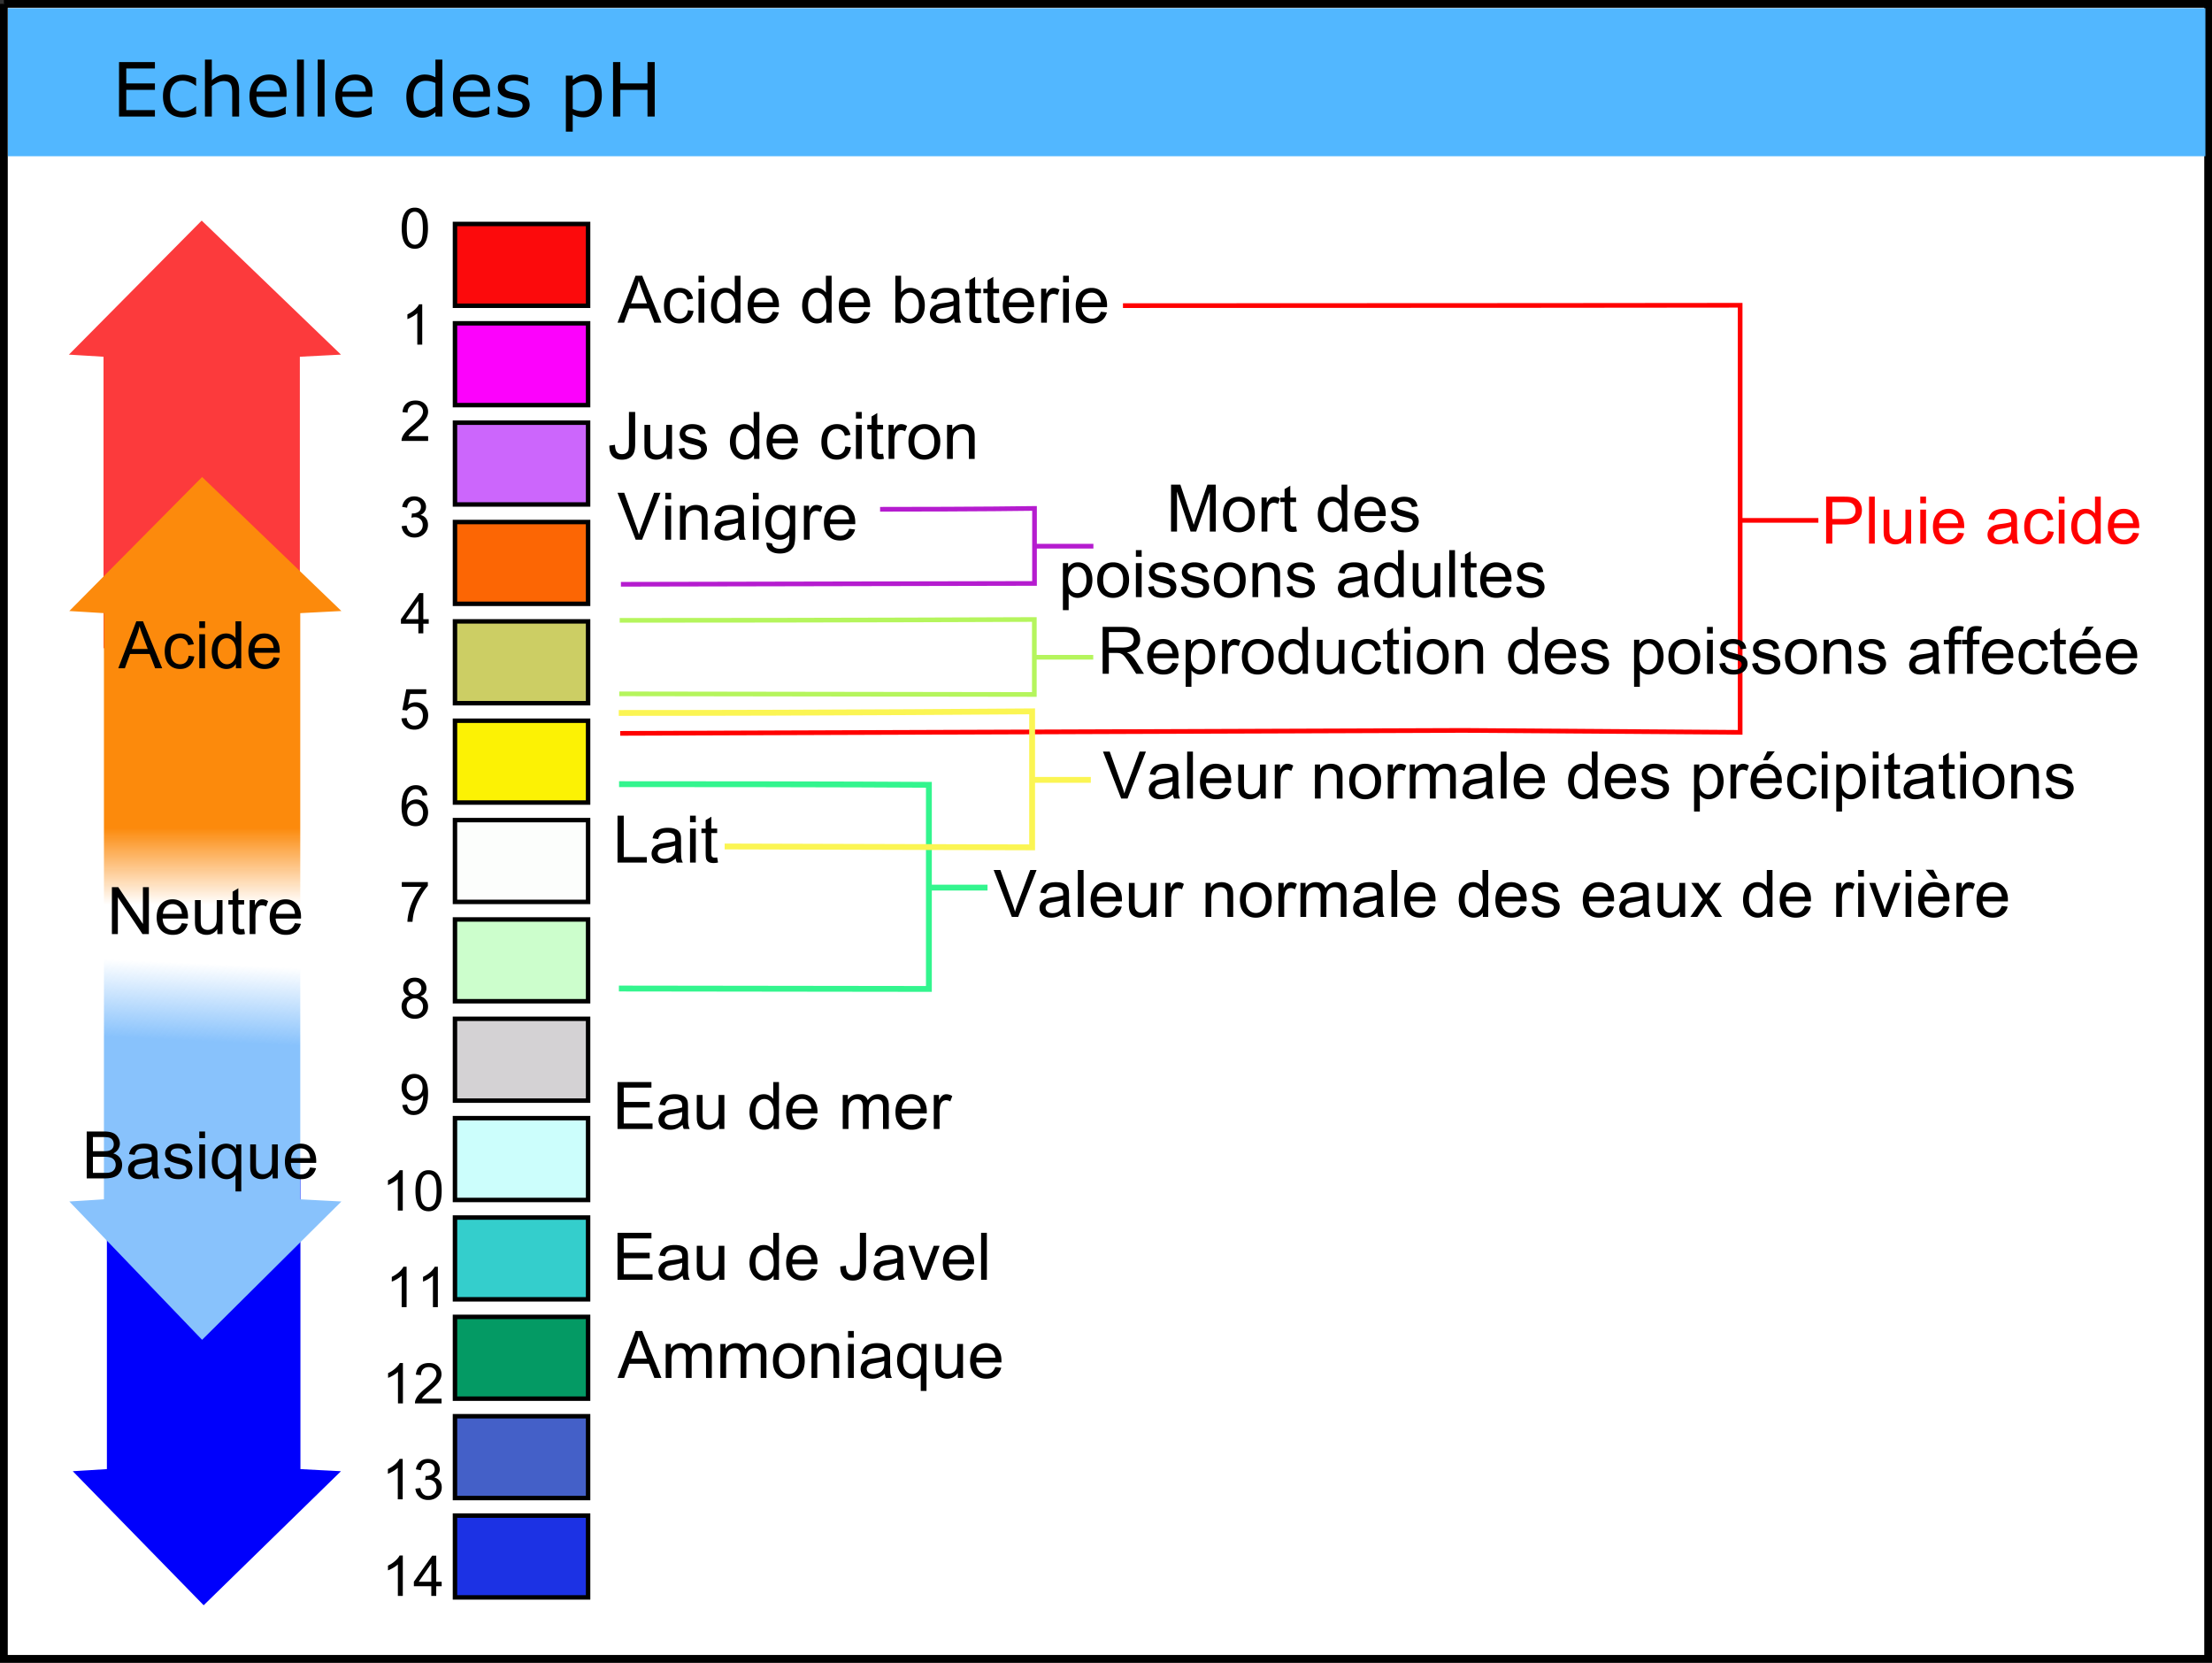
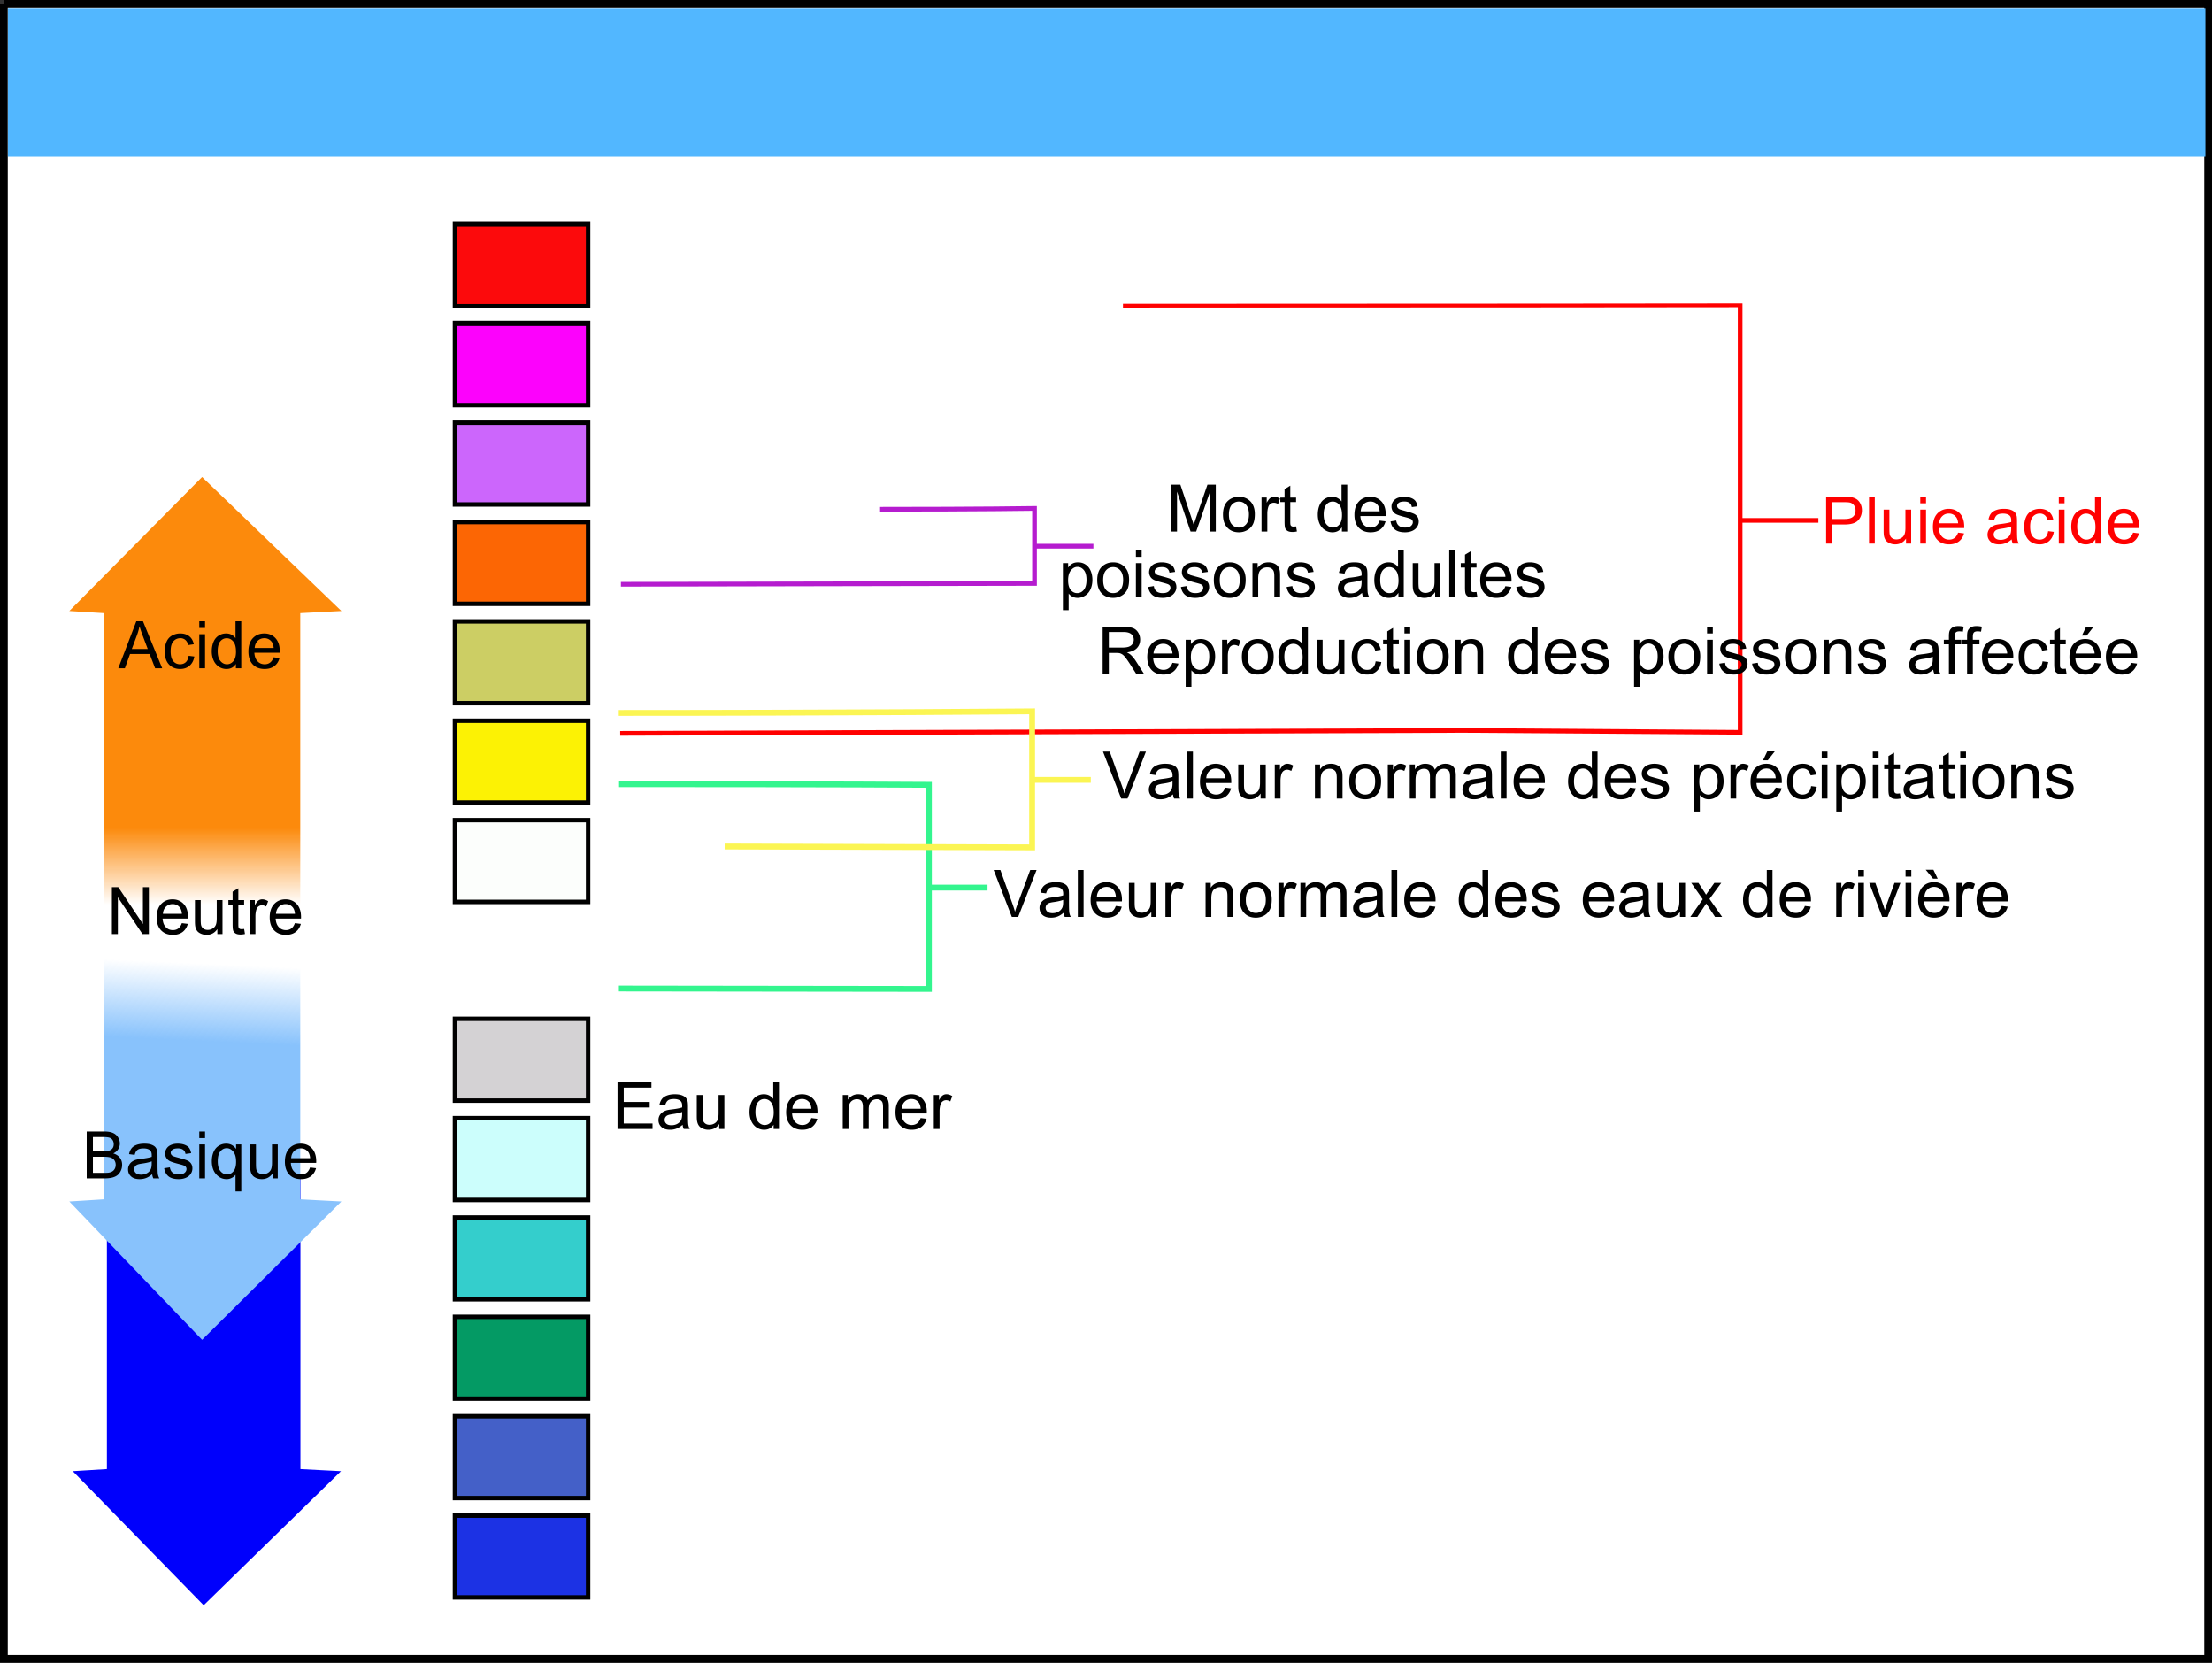
<svg xmlns="http://www.w3.org/2000/svg" viewBox="0 0 600 450.89" version="1.0">
  <rect x="0" y="0" width="600" height="450.89" fill="#333333" stroke="none" />
  <defs>
    <linearGradient id="a" y2="166.75" gradientUnits="userSpaceOnUse" x2="-44.455" gradientTransform="translate(100.15 78.553)" y1="145.96" x1="-44.455">
      <stop offset="0" stop-color="#fc8a0c" />
      <stop offset="1" stop-color="#fc8a0c" stop-opacity="0" />
    </linearGradient>
    <linearGradient id="b" y2="182.64" gradientUnits="userSpaceOnUse" x2="-46.942" gradientTransform="translate(100.15 78.553)" y1="203.66" x1="-47.92">
      <stop offset="0" stop-color="#88c2fc" />
      <stop offset="1" stop-color="#88c2fc" stop-opacity="0" />
    </linearGradient>
  </defs>
  <path d="M1.053 1.053h597.9v448.78H1.053l.002-448.78z" stroke="#000" stroke-width="2.105" fill="#fff" />
  <path d="M2.143 2.236h596.07v40.14H2.143l.004-40.14z" fill="#52b7ff" />
  <path d="M123.41 60.731h36.11v22.183h-36.11V60.731z" stroke="#000" stroke-width="1.207" fill="#fc0a0c" />
  <path d="M123.41 87.673h36.11v22.187h-36.11V87.673z" stroke="#000" stroke-width="1.207" fill="#fc02fc" />
  <path d="M123.41 114.62h36.11v22.18h-36.11v-22.18z" stroke="#000" stroke-width="1.207" fill="#cc66fc" />
  <path d="M123.41 141.56h36.11v22.18h-36.11v-22.18z" stroke="#000" stroke-width="1.207" fill="#fc6604" />
  <path d="M123.41 168.5h36.11v22.19h-36.11V168.5z" stroke="#000" stroke-width="1.207" fill="#ccce64" />
  <path d="M123.41 195.44h36.11v22.19h-36.11v-22.19z" stroke="#000" stroke-width="1.207" fill="#fcf204" />
  <path d="M123.41 222.39h36.11v22.18h-36.11v-22.18z" stroke="#000" stroke-width="1.207" fill="#fcfefc" />
-   <path d="M123.41 249.33h36.11v22.18h-36.11v-22.18z" stroke="#000" stroke-width="1.207" fill="#ccfecc" />
  <path d="M123.41 276.27h36.11v22.19h-36.11v-22.19z" stroke="#000" stroke-width="1.207" fill="#d4d2d4" />
  <path d="M123.41 303.21h36.11v22.19h-36.11v-22.19z" stroke="#000" stroke-width="1.207" fill="#ccfefc" />
  <path d="M123.41 330.16h36.11v22.18h-36.11v-22.18z" stroke="#000" stroke-width="1.207" fill="#34cecc" />
  <path d="M123.41 357.1h36.11v22.18h-36.11V357.1z" stroke="#000" stroke-width="1.207" fill="#049a64" />
  <path d="M123.41 384.04h36.11v22.19h-36.11v-22.19z" stroke="#000" stroke-width="1.207" fill="#4460c8" />
  <path d="M123.41 410.99h36.11v22.18h-36.11v-22.18z" stroke="#000" stroke-width="1.207" fill="#1c32e4" />
  <path d="M55.244 435.3l37.246-36.35-5.498-.28-5.499-.29v-79.04H28.994v79.04l-4.629.29-4.628.28 35.507 36.35z" fill="#0000fc" />
-   <path d="M54.707 59.815L92.49 96.164l-5.578.286-5.577.285v79.035H28.08V96.735l-4.696-.285-4.696-.286 36.019-36.349z" fill="#fc3a3c" />
-   <path d="M108.96 61.887c0-1.29.14-2.328.4-3.114.27-.786.66-1.392 1.18-1.819.53-.427 1.19-.64 1.98-.64.59 0 1.1.118 1.54.354.44.235.81.575 1.09 1.019.29.444.52.984.68 1.622.16.637.25 1.497.25 2.578 0 1.28-.14 2.313-.4 3.099s-.65 1.394-1.18 1.823c-.52.429-1.18.643-1.98.643-1.05 0-1.88-.377-2.48-1.131-.72-.907-1.08-2.385-1.08-4.434zm1.38 0c0 1.791.21 2.982.63 3.575s.93.889 1.55.889c.61 0 1.13-.297 1.55-.893.42-.595.63-1.785.63-3.571 0-1.796-.21-2.989-.63-3.579s-.94-.885-1.57-.885c-.61 0-1.1.26-1.47.781-.46.665-.69 1.892-.69 3.683zM114.53 93.46h-1.34v-8.534c-.32.307-.75.615-1.27.922-.52.308-.99.538-1.41.692v-1.294c.75-.353 1.4-.779 1.97-1.28.56-.501.95-.987 1.19-1.458h.86V93.46zM116.13 118.27v1.29h-7.21c-.01-.32.04-.63.16-.93.18-.49.48-.97.88-1.45s.99-1.03 1.75-1.65c1.19-.97 1.99-1.74 2.41-2.31.41-.57.62-1.11.62-1.61 0-.53-.19-.98-.57-1.35-.38-.36-.87-.54-1.48-.54-.65 0-1.16.19-1.55.58-.39.38-.58.92-.59 1.6l-1.37-.14c.09-1.02.44-1.81 1.06-2.34.61-.54 1.44-.81 2.48-.81s1.87.29 2.48.87.92 1.3.92 2.16c0 .43-.09.86-.27 1.28s-.48.87-.89 1.34c-.41.46-1.1 1.1-2.06 1.91-.81.68-1.32 1.14-1.55 1.38s-.42.48-.57.72h5.35zM108.95 142.68l1.34-.17c.15.75.41 1.3.78 1.64.37.33.82.5 1.35.5.63 0 1.16-.22 1.6-.66.43-.43.65-.97.65-1.62 0-.61-.2-1.12-.6-1.52s-.92-.6-1.54-.6c-.25 0-.56.05-.94.15l.15-1.18c.09.01.16.02.21.02.57 0 1.09-.15 1.54-.45.46-.29.69-.75.69-1.37 0-.49-.17-.9-.5-1.22-.33-.33-.76-.49-1.29-.49-.52 0-.95.17-1.3.49-.35.33-.57.82-.67 1.48l-1.34-.24c.17-.9.54-1.59 1.12-2.09.58-.49 1.3-.74 2.16-.74.6 0 1.15.13 1.65.38.5.26.88.61 1.15 1.05.26.44.4.91.4 1.41 0 .47-.13.9-.38 1.28-.26.39-.63.7-1.13.93.65.14 1.15.45 1.51.92.35.47.53 1.06.53 1.76 0 .95-.35 1.76-1.04 2.42-.69.67-1.57 1-2.63 1-.96 0-1.76-.29-2.39-.86s-.99-1.31-1.08-2.22zM113.48 171.74v-2.61h-4.73v-1.23l4.98-7.07h1.09v7.07h1.47v1.23h-1.47v2.61h-1.34zm0-3.84v-4.92l-3.42 4.92h3.42zM108.9 194.81l1.41-.11c.1.68.35 1.19.73 1.54.37.34.83.52 1.37.52.64 0 1.19-.25 1.64-.73.44-.49.66-1.13.66-1.94 0-.76-.21-1.36-.64-1.81-.43-.44-.99-.66-1.68-.66-.44 0-.83.1-1.17.3-.35.19-.62.45-.82.76l-1.26-.16 1.06-5.61h5.42v1.28h-4.35l-.59 2.93c.66-.45 1.34-.68 2.06-.68.96 0 1.76.33 2.41.99.66.66.99 1.51.99 2.54 0 .99-.29 1.84-.87 2.56-.7.89-1.65 1.33-2.86 1.33-.99 0-1.8-.28-2.43-.84-.63-.55-.99-1.29-1.08-2.21zM115.93 215.63l-1.33.11c-.12-.53-.29-.91-.51-1.15-.36-.38-.81-.57-1.34-.57-.43 0-.8.12-1.12.35-.42.31-.76.76-1 1.35s-.37 1.43-.38 2.52c.32-.49.72-.85 1.18-1.09.47-.24.96-.36 1.47-.36.89 0 1.65.33 2.28.99s.94 1.51.94 2.55c0 .68-.15 1.32-.44 1.91-.3.58-.7 1.03-1.22 1.35-.51.31-1.1.46-1.75.46-1.12 0-2.03-.41-2.73-1.23-.71-.82-1.06-2.17-1.06-4.06 0-2.1.39-3.64 1.17-4.59.68-.84 1.59-1.25 2.74-1.25.86 0 1.56.24 2.11.72s.88 1.14.99 1.99zm-5.47 4.7c0 .47.1.91.29 1.33.2.42.47.74.82.96.36.22.73.33 1.11.33.57 0 1.06-.22 1.46-.68.41-.46.61-1.08.61-1.86 0-.76-.2-1.35-.6-1.78-.4-.44-.91-.65-1.52-.65-.6 0-1.12.21-1.54.65-.42.43-.63 1-.63 1.7zM108.99 240.49v-1.29h7.06v1.04c-.69.74-1.38 1.73-2.06 2.95-.69 1.23-1.21 2.49-1.59 3.78-.26.91-.43 1.91-.51 3h-1.38c.02-.86.19-1.9.51-3.11.32-1.22.79-2.39 1.39-3.52s1.24-2.08 1.92-2.85h-5.34zM111 270.15c-.55-.2-.97-.49-1.23-.87-.27-.37-.4-.82-.4-1.35 0-.79.28-1.46.85-2s1.33-.81 2.28-.81 1.72.27 2.3.83c.58.55.87 1.22.87 2.02 0 .5-.14.94-.4 1.32-.27.37-.67.66-1.21.86.67.22 1.18.57 1.53 1.06s.52 1.07.52 1.74c0 .93-.33 1.72-.99 2.35-.66.64-1.52.96-2.6.96s-1.94-.32-2.6-.96-.99-1.43-.99-2.39c0-.7.18-1.3.54-1.78s.87-.8 1.53-.98zm-.27-2.26c0 .51.17.93.5 1.26s.77.49 1.3.49c.51 0 .94-.16 1.27-.49.33-.32.49-.72.49-1.19 0-.49-.17-.9-.51-1.24-.34-.33-.76-.5-1.27-.5s-.93.16-1.27.49-.51.72-.51 1.18zm-.43 5.03c0 .38.09.75.27 1.11.19.36.45.63.81.83s.74.29 1.15.29c.64 0 1.17-.2 1.59-.61s.62-.94.62-1.57c0-.65-.21-1.18-.64-1.6s-.97-.64-1.61-.64c-.63 0-1.15.21-1.57.63-.41.42-.62.94-.62 1.56zM109.13 299.65l1.29-.12c.11.6.32 1.04.63 1.32.3.27.7.4 1.18.4.41 0 .77-.09 1.08-.28s.57-.44.76-.75c.2-.32.37-.74.5-1.28.14-.54.2-1.08.2-1.64v-.26c-.27.42-.64.77-1.1 1.03-.46.27-.97.4-1.51.4-.9 0-1.66-.33-2.29-.98-.62-.66-.94-1.52-.94-2.59 0-1.11.33-2 .98-2.67.65-.68 1.47-1.01 2.45-1.01.71 0 1.36.19 1.95.57s1.03.93 1.34 1.63c.3.71.46 1.73.46 3.07 0 1.4-.16 2.51-.46 3.33-.3.83-.75 1.46-1.35 1.89s-1.3.65-2.1.65c-.85 0-1.55-.24-2.09-.72-.54-.47-.87-1.13-.98-1.99zm5.49-4.82c0-.77-.21-1.38-.62-1.83s-.9-.67-1.47-.67c-.6 0-1.12.24-1.56.73-.44.48-.66 1.11-.66 1.88 0 .7.21 1.26.63 1.7.42.43.93.65 1.55.65s1.13-.22 1.53-.65c.4-.44.6-1.04.6-1.81zM109.25 328.27h-1.34v-8.53c-.32.3-.74.61-1.26.92-.53.31-1 .54-1.41.69v-1.29c.74-.36 1.4-.78 1.96-1.28.56-.51.96-.99 1.19-1.46h.86v10.95zm3.44-5.38c0-1.29.13-2.33.4-3.11.26-.79.66-1.4 1.18-1.82.53-.43 1.18-.64 1.98-.64.58 0 1.1.12 1.54.35.44.24.8.58 1.09 1.02s.51.98.68 1.62c.16.64.24 1.5.24 2.58 0 1.28-.13 2.31-.39 3.1s-.66 1.39-1.18 1.82-1.18.65-1.98.65c-1.05 0-1.88-.38-2.48-1.14-.72-.9-1.08-2.38-1.08-4.43zm1.38 0c0 1.79.21 2.98.63 3.58.42.59.93.88 1.55.88.61 0 1.13-.29 1.55-.89.42-.59.63-1.78.63-3.57 0-1.8-.21-2.99-.63-3.58s-.94-.88-1.57-.88c-.61 0-1.1.26-1.47.78-.46.66-.69 1.89-.69 3.68zM110.29 354.46h-1.34v-8.53c-.32.31-.75.61-1.27.92s-.99.54-1.41.69v-1.29c.75-.35 1.4-.78 1.96-1.28s.96-.99 1.19-1.46h.87v10.95zm8.48 0h-1.34v-8.53c-.32.31-.74.61-1.27.92-.52.31-.99.54-1.41.69v-1.29c.75-.35 1.41-.78 1.97-1.28s.95-.99 1.19-1.46h.86v10.95zM109.29 380.56h-1.34v-8.53c-.32.31-.74.61-1.27.92-.52.31-.99.54-1.41.69v-1.29c.75-.35 1.41-.78 1.97-1.28s.95-.99 1.19-1.46h.86v10.95zm10.48-1.28v1.28h-7.21c-.01-.32.04-.63.15-.93.19-.49.48-.97.88-1.45.41-.47.99-1.02 1.76-1.65 1.18-.97 1.98-1.74 2.4-2.31s.63-1.1.63-1.61c0-.53-.19-.98-.57-1.34-.38-.37-.88-.55-1.49-.55-.64 0-1.16.19-1.55.58-.38.39-.58.92-.58 1.61l-1.38-.14c.09-1.03.45-1.81 1.06-2.35.62-.54 1.44-.81 2.48-.81 1.05 0 1.88.29 2.49.87s.91 1.3.91 2.16c0 .44-.09.87-.27 1.29-.17.42-.47.86-.89 1.33-.41.46-1.1 1.1-2.06 1.92-.8.67-1.32 1.13-1.55 1.37s-.41.48-.56.73h5.35zM109.23 406.57h-1.33v-8.54c-.33.31-.75.62-1.27.93-.53.3-1 .53-1.41.69v-1.3c.75-.35 1.4-.78 1.96-1.28s.96-.98 1.19-1.45h.86v10.95zm3.45-2.88l1.34-.18c.15.76.41 1.31.78 1.64s.82.5 1.35.5c.63 0 1.17-.22 1.6-.65.43-.44.65-.98.65-1.62 0-.62-.2-1.13-.6-1.53s-.91-.59-1.53-.59c-.26 0-.57.04-.95.14l.15-1.17a2.824 2.824 0 001.76-.43c.45-.3.68-.76.68-1.38 0-.49-.17-.9-.5-1.22s-.76-.48-1.29-.48c-.52 0-.95.16-1.3.49-.34.32-.57.82-.67 1.47l-1.34-.24c.17-.9.54-1.59 1.12-2.08.58-.5 1.3-.74 2.16-.74.6 0 1.15.12 1.65.38.5.25.88.6 1.15 1.04.26.45.4.91.4 1.41 0 .47-.13.9-.38 1.29-.26.38-.63.69-1.13.92.65.15 1.15.46 1.51.93.35.46.53 1.05.53 1.76 0 .95-.34 1.76-1.04 2.42-.69.66-1.57.99-2.63.99-.96 0-1.76-.28-2.39-.85-.63-.58-.99-1.31-1.08-2.22zM109.26 432.76h-1.34v-8.53c-.32.31-.75.62-1.27.92-.52.31-.99.54-1.41.69v-1.29c.75-.35 1.4-.78 1.96-1.28s.96-.99 1.19-1.46h.87v10.95zm7.73 0v-2.61h-4.73v-1.22l4.97-7.07h1.1v7.07h1.47v1.22h-1.47v2.61h-1.34zm0-3.83v-4.92l-3.42 4.92h3.42z" />
  <path d="M304.6 82.881c80.71 0 167.41-.102 167.41-.102V198.59l-75.03-.52-228.75.8m303.89-57.76h21.11" stroke="red" stroke-width="1.27" fill="none" />
-   <path d="M42.02 31.601h-9.732V16.829h9.732v1.746h-7.768v4.048h7.768v1.746h-7.768v5.486h7.768v1.746zm11.17-.695c-.621.298-1.212.529-1.771.695a6.25 6.25 0 01-1.78.248 6.597 6.597 0 01-2.203-.353 4.49 4.49 0 01-1.716-1.066c-.483-.476-.856-1.078-1.121-1.806-.264-.727-.397-1.577-.397-2.549 0-1.812.498-3.234 1.493-4.266.996-1.032 2.31-1.548 3.944-1.548.635 0 1.258.09 1.87.268a9.787 9.787 0 011.681.655v2.073h-.099c-.569-.443-1.156-.783-1.761-1.021s-1.195-.358-1.771-.358c-1.058 0-1.893.356-2.505 1.067-.611.711-.917 1.754-.917 3.13 0 1.336.299 2.363.898 3.08.598.718 1.44 1.077 2.524 1.077.377 0 .761-.05 1.151-.149s.741-.228 1.052-.387c.271-.139.526-.286.764-.442.238-.155.426-.289.565-.401h.099v2.053zm11.667.695h-1.865v-6.31c0-.509-.03-.987-.089-1.433-.06-.447-.169-.796-.328-1.047-.165-.278-.403-.484-.714-.62s-.714-.203-1.21-.203c-.51 0-1.042.125-1.598.377a8.139 8.139 0 00-1.597.962v8.274h-1.865V16.164h1.865v5.586a7.566 7.566 0 011.806-1.131 4.727 4.727 0 011.914-.407c1.197 0 2.11.36 2.738 1.081.629.721.943 1.759.943 3.115v7.193zm12.867-5.348h-8.165c0 .682.103 1.275.308 1.781s.486.921.843 1.245c.344.318.752.556 1.225.714a4.88 4.88 0 001.563.239c.754 0 1.513-.151 2.276-.452.764-.301 1.308-.597 1.632-.888h.1v2.034c-.629.265-1.27.486-1.925.665a7.835 7.835 0 01-2.063.268c-1.839 0-3.274-.498-4.306-1.493-1.032-.996-1.548-2.41-1.548-4.242 0-1.812.495-3.25 1.484-4.315.988-1.065 2.29-1.597 3.903-1.597 1.495 0 2.647.436 3.458 1.309.81.873 1.215 2.113 1.215 3.721v1.011zm-1.816-1.428c-.006-.979-.253-1.736-.739-2.272s-1.225-.803-2.217-.803c-.999 0-1.794.294-2.386.882-.592.589-.927 1.32-1.007 2.193h6.349zm6.528 6.776h-1.865V16.164h1.865v15.437zm5.595 0h-1.865V16.164h1.865v15.437zm12.989-5.348h-8.167c0 .682.102 1.275.307 1.781s.486.921.843 1.245a3.34 3.34 0 001.226.714c.473.159.993.239 1.562.239.754 0 1.513-.151 2.277-.452s1.312-.597 1.632-.888h.1v2.034c-.63.265-1.271.486-1.926.665a7.824 7.824 0 01-2.063.268c-1.839 0-3.274-.498-4.306-1.493-1.031-.996-1.547-2.41-1.547-4.242 0-1.812.494-3.25 1.483-4.315s2.29-1.597 3.904-1.597c1.494 0 2.647.436 3.457 1.309.808.873 1.218 2.113 1.218 3.721v1.011zm-1.818-1.428c-.007-.979-.253-1.736-.739-2.272s-1.225-.803-2.217-.803c-.999 0-1.794.294-2.386.882-.592.589-.928 1.32-1.007 2.193h6.349zm20.778 6.776h-1.87V30.44c-.54.463-1.09.823-1.68 1.081-.58.258-1.21.387-1.89.387-1.32 0-2.37-.509-3.15-1.528-.78-1.018-1.17-2.43-1.17-4.236 0-.939.14-1.775.41-2.51.26-.734.63-1.359 1.08-1.875.45-.502.98-.886 1.57-1.15.6-.265 1.22-.397 1.86-.397.59 0 1.1.061 1.55.183.45.123.92.313 1.42.571v-4.802h1.87v15.437zm-1.87-2.729v-6.359c-.5-.224-.95-.38-1.35-.466s-.83-.129-1.3-.129c-1.04 0-1.86.364-2.44 1.091-.58.728-.87 1.76-.87 3.096 0 1.316.22 2.316.67 3.001.45.684 1.17 1.026 2.17 1.026.52 0 1.06-.117 1.6-.352s1.05-.537 1.52-.908zm14.81-2.619h-8.16c0 .682.1 1.275.3 1.781.21.506.49.921.85 1.245.34.318.75.556 1.22.714.48.159 1 .239 1.57.239.75 0 1.51-.151 2.27-.452.77-.301 1.31-.597 1.63-.888h.1v2.034c-.62.265-1.27.486-1.92.665a7.84 7.84 0 01-2.06.268c-1.84 0-3.28-.498-4.31-1.493-1.03-.996-1.55-2.41-1.55-4.242 0-1.812.5-3.25 1.49-4.315.98-1.065 2.29-1.597 3.9-1.597 1.49 0 2.65.436 3.46 1.309s1.21 2.113 1.21 3.721v1.011zm-1.81-1.428c-.01-.979-.26-1.736-.74-2.272-.49-.536-1.23-.803-2.22-.803-1 0-1.79.294-2.39.882-.59.589-.92 1.32-1 2.193h6.35zm12.56 3.581c0 1.012-.42 1.842-1.26 2.49s-1.98.972-3.43.972c-.82 0-1.57-.097-2.25-.292-.69-.195-1.26-.409-1.72-.64v-2.093h.09c.59.443 1.25.795 1.97 1.056s1.41.392 2.07.392c.82 0 1.46-.132 1.93-.397.46-.264.69-.681.69-1.25 0-.436-.12-.767-.38-.992-.25-.225-.73-.416-1.44-.575-.27-.06-.61-.129-1.04-.208a16.5 16.5 0 01-1.17-.258c-.97-.258-1.66-.637-2.07-1.136-.4-.5-.61-1.113-.61-1.841 0-.456.1-.886.29-1.289.19-.404.47-.764.86-1.082.37-.31.84-.557 1.41-.739s1.21-.272 1.92-.273c.66.001 1.33.082 2.01.244s1.24.358 1.69.59v1.994h-.1a6.594 6.594 0 00-1.74-.888 5.98 5.98 0 00-2-.362c-.68 0-1.26.13-1.73.392-.47.261-.7.65-.7 1.165 0 .457.14.801.43 1.032.27.232.72.42 1.35.566.34.079.72.158 1.15.238.43.079.78.152 1.07.218.86.198 1.53.539 2 1.022.47.489.71 1.137.71 1.944zm19.57-2.48c0 .9-.13 1.721-.39 2.465s-.62 1.374-1.09 1.89c-.44.49-.95.868-1.54 1.136s-1.22.402-1.88.402c-.58 0-1.1-.063-1.56-.189-.47-.125-.95-.32-1.43-.585v4.643h-1.86V20.519h1.86v1.161c.5-.417 1.06-.765 1.67-1.047a4.74 4.74 0 011.98-.421c1.34 0 2.38.504 3.12 1.513.75 1.008 1.12 2.409 1.12 4.201zm-1.93.05c0-1.336-.22-2.335-.68-2.996-.46-.662-1.16-.992-2.1-.992-.54 0-1.08.115-1.62.347-.54.231-1.06.536-1.56.913v6.279c.53.238.99.4 1.37.486s.81.129 1.29.129c1.04 0 1.85-.35 2.43-1.051s.87-1.74.87-3.115zm16.28 5.625h-1.96v-7.232h-7.37v7.232h-1.97V16.829h1.97v5.794h7.37v-5.794h1.96v14.772zM167.5 87.501l4.89-12.725h1.81l5.21 12.725h-1.92l-1.48-3.854h-5.32l-1.4 3.854h-1.79zm3.67-5.225h4.32l-1.33-3.525c-.41-1.07-.71-1.95-.9-2.638-.17.816-.39 1.626-.69 2.43l-1.4 3.733zm15.42 1.849l1.54.199c-.17 1.059-.6 1.888-1.29 2.487s-1.54.899-2.55.899c-1.26 0-2.28-.413-3.04-1.237-.77-.825-1.15-2.007-1.15-3.546 0-.996.16-1.866.49-2.613s.83-1.306 1.51-1.68c.67-.373 1.41-.56 2.2-.56 1 0 1.82.254 2.45.76.64.506 1.05 1.225 1.23 2.157l-1.52.234c-.14-.619-.4-1.085-.77-1.397-.37-.313-.81-.469-1.33-.469-.79 0-1.43.282-1.92.846-.49.565-.74 1.457-.74 2.678 0 1.239.24 2.139.71 2.7.48.561 1.1.842 1.86.842.62 0 1.13-.188 1.54-.564s.67-.955.78-1.736zm2.88-7.552v-1.797h1.56v1.797h-1.56zm0 10.928v-9.218h1.56v9.218h-1.56zm9.93 0v-1.163c-.58.915-1.44 1.372-2.58 1.372a3.59 3.59 0 01-2.02-.608c-.62-.405-1.1-.971-1.43-1.697-.34-.726-.51-1.561-.51-2.504 0-.92.15-1.755.46-2.505.3-.749.76-1.323 1.38-1.723a3.68 3.68 0 012.05-.599c.56 0 1.06.118 1.49.352s.79.54 1.06.916v-4.566h1.55v12.725h-1.45zm-4.94-4.6c0 1.18.25 2.063.75 2.647.5.585 1.08.877 1.76.877s1.26-.279 1.74-.838c.48-.558.72-1.41.72-2.556 0-1.262-.24-2.188-.73-2.778s-1.09-.885-1.8-.885c-.69 0-1.27.283-1.74.85-.46.568-.7 1.462-.7 2.683zm15.17 1.632l1.61.199c-.25.944-.72 1.676-1.41 2.197-.69.52-1.57.781-2.64.781-1.35 0-2.42-.415-3.21-1.246-.79-.83-1.18-1.995-1.18-3.494 0-1.551.4-2.754 1.19-3.611.8-.856 1.84-1.285 3.11-1.285 1.23 0 2.24.42 3.02 1.259s1.17 2.02 1.17 3.542v.416h-6.88c.06 1.013.35 1.789.86 2.327.52.538 1.16.807 1.93.807.57 0 1.06-.15 1.46-.451.41-.301.73-.782.97-1.441zm-5.13-2.526h5.15c-.07-.776-.27-1.357-.59-1.745-.5-.602-1.15-.903-1.94-.903-.72 0-1.32.24-1.81.721-.49.48-.76 1.122-.81 1.927zm19.62 5.494v-1.163c-.58.915-1.44 1.372-2.57 1.372-.74 0-1.41-.203-2.03-.608s-1.09-.971-1.43-1.697-.51-1.561-.51-2.504c0-.92.15-1.755.46-2.505.31-.749.77-1.323 1.38-1.723.61-.399 1.3-.599 2.06-.599.55 0 1.05.118 1.48.352.44.234.79.54 1.06.916v-4.566h1.55v12.725h-1.45zm-4.93-4.6c0 1.18.24 2.063.74 2.647.5.585 1.09.877 1.76.877.69 0 1.27-.279 1.74-.838.48-.558.72-1.41.72-2.556 0-1.262-.24-2.188-.73-2.778-.48-.59-1.08-.885-1.8-.885-.69 0-1.27.283-1.74.85-.46.568-.69 1.462-.69 2.683zm15.16 1.632l1.61.199c-.25.944-.72 1.676-1.41 2.197-.69.52-1.57.781-2.64.781-1.35 0-2.42-.415-3.21-1.246-.79-.83-1.18-1.995-1.18-3.494 0-1.551.4-2.754 1.2-3.611.79-.856 1.83-1.285 3.1-1.285 1.24 0 2.24.42 3.02 1.259.79.839 1.18 2.02 1.18 3.542 0 .092-.01.231-.01.416h-6.88c.06 1.013.35 1.789.86 2.327.52.538 1.16.807 1.93.807.57 0 1.06-.15 1.47-.451.4-.301.72-.782.96-1.441zm-5.13-2.526h5.15c-.07-.776-.27-1.357-.59-1.745-.5-.602-1.15-.903-1.94-.903-.72 0-1.32.24-1.81.721-.49.48-.76 1.122-.81 1.927zm15.09 5.494h-1.45V74.776h1.56v4.54c.66-.828 1.5-1.242 2.53-1.242.56 0 1.1.115 1.61.343.5.229.92.55 1.25.964.32.414.58.913.76 1.497.19.585.28 1.21.28 1.875 0 1.58-.39 2.801-1.17 3.663-.78.863-1.72 1.294-2.81 1.294s-1.94-.455-2.56-1.363v1.154zm-.02-4.678c0 1.105.15 1.904.45 2.395.49.805 1.16 1.207 2 1.207.68 0 1.27-.297 1.77-.89s.74-1.477.74-2.652c0-1.203-.23-2.092-.71-2.665-.48-.572-1.06-.859-1.73-.859-.69 0-1.28.297-1.77.89-.5.593-.75 1.451-.75 2.574zm14.49 3.541c-.58.492-1.14.839-1.67 1.042-.54.202-1.11.304-1.73.304-1.01 0-1.79-.248-2.33-.742-.55-.495-.82-1.127-.82-1.897 0-.452.1-.864.31-1.237s.47-.673.81-.899c.33-.225.7-.396 1.12-.512.31-.081.77-.159 1.39-.234 1.26-.15 2.19-.33 2.79-.538 0-.214.01-.35.01-.408 0-.637-.15-1.085-.45-1.346-.4-.353-.99-.529-1.78-.529-.73 0-1.27.129-1.62.386-.35.258-.61.713-.78 1.367l-1.53-.208c.14-.654.37-1.182.69-1.584.31-.402.77-.712 1.38-.929.6-.217 1.3-.326 2.09-.326s1.43.093 1.92.278.85.418 1.08.699.4.635.49 1.063c.05.267.08.747.08 1.441v2.084c0 1.452.03 2.371.1 2.756.06.384.19.753.39 1.106h-1.63a3.22 3.22 0 01-.31-1.137zm-.13-3.489c-.57.231-1.42.428-2.56.59-.64.093-1.09.197-1.36.312a1.356 1.356 0 00-.83 1.25c0 .417.16.764.47 1.042.32.278.78.417 1.39.417.6 0 1.13-.132 1.6-.395s.81-.624 1.03-1.081c.17-.353.26-.874.26-1.562v-.573zm7.42 3.229l.22 1.38c-.44.093-.83.139-1.18.139-.56 0-1-.09-1.32-.269-.31-.18-.53-.415-.66-.708-.12-.292-.19-.907-.19-1.844v-5.304h-1.14v-1.215h1.14V76l1.56-.938v3.221h1.57v1.215h-1.57v5.391c0 .445.02.732.08.859.05.127.14.229.27.304.12.075.3.113.53.113.18 0 .4-.021.69-.061zm4.93 0l.22 1.38c-.44.093-.83.139-1.18.139-.56 0-1-.09-1.32-.269-.31-.18-.53-.415-.66-.708-.12-.292-.19-.907-.19-1.844v-5.304h-1.14v-1.215h1.14V76l1.56-.938v3.221H271v1.215h-1.57v5.391c0 .445.03.732.08.859a.65.65 0 00.27.304c.12.075.3.113.53.113.18 0 .41-.021.69-.061zm7.83-1.571l1.61.199c-.25.944-.72 1.676-1.41 2.197-.69.52-1.57.781-2.64.781-1.35 0-2.42-.415-3.21-1.246-.79-.83-1.18-1.995-1.18-3.494 0-1.551.4-2.754 1.2-3.611.79-.856 1.83-1.285 3.1-1.285 1.24 0 2.24.42 3.02 1.259s1.18 2.02 1.18 3.542c0 .092-.01.231-.01.416h-6.88c.06 1.013.35 1.789.86 2.327.52.538 1.16.807 1.93.807.57 0 1.06-.15 1.47-.451.4-.301.72-.782.96-1.441zm-5.13-2.526h5.15c-.07-.776-.27-1.357-.59-1.745-.5-.602-1.15-.903-1.94-.903-.72 0-1.32.24-1.81.721-.49.48-.76 1.122-.81 1.927zm8.7 5.494v-9.218h1.4v1.397c.36-.654.69-1.085 1-1.293.3-.208.63-.313 1-.313.53 0 1.06.168 1.6.504l-.53 1.45c-.39-.226-.77-.339-1.15-.339-.34 0-.65.103-.92.308-.27.206-.46.491-.58.855a6.205 6.205 0 00-.26 1.823v4.826h-1.56zm5.96-10.928v-1.797h1.56v1.797h-1.56zm0 10.928v-9.218h1.56v9.218h-1.56zm10.26-2.968l1.61.199c-.25.944-.72 1.676-1.41 2.197-.69.52-1.57.781-2.64.781-1.35 0-2.42-.415-3.21-1.246-.79-.83-1.18-1.995-1.18-3.494 0-1.551.4-2.754 1.2-3.611.8-.856 1.83-1.285 3.1-1.285 1.24 0 2.24.42 3.02 1.259.79.839 1.18 2.02 1.18 3.542 0 .092-.01.231-.01.416h-6.88c.06 1.013.35 1.789.86 2.327.52.538 1.16.807 1.93.807.57 0 1.06-.15 1.47-.451.4-.301.72-.782.96-1.441zm-5.13-2.526h5.15c-.07-.776-.27-1.357-.59-1.745-.5-.602-1.15-.903-1.94-.903-.72 0-1.32.24-1.81.721-.49.48-.76 1.122-.81 1.927zM165.29 120.83l1.52-.21c.04.97.22 1.64.55 2 .32.35.77.53 1.34.53.42 0 .79-.09 1.09-.29.31-.19.52-.45.64-.79.11-.33.17-.86.17-1.59v-8.77h1.69v8.68c0 1.06-.13 1.88-.39 2.47-.26.58-.67 1.03-1.22 1.34-.56.3-1.22.46-1.97.46-1.12 0-1.97-.33-2.57-.97-.59-.64-.87-1.59-.85-2.86zm15.59 3.61v-1.36c-.72 1.05-1.69 1.57-2.93 1.57-.54 0-1.05-.11-1.52-.32-.47-.2-.82-.47-1.05-.78a2.9 2.9 0 01-.48-1.16c-.06-.31-.1-.79-.1-1.46v-5.71h1.57v5.11c0 .82.03 1.37.09 1.65.1.41.31.74.63.97.31.23.71.35 1.18.35s.91-.12 1.32-.36.7-.57.87-.98.25-1.01.25-1.8v-4.94h1.57v9.22h-1.4zm3.23-2.75l1.54-.25c.09.62.33 1.1.73 1.43s.95.49 1.66.49c.72 0 1.25-.14 1.6-.44.35-.29.52-.63.52-1.02 0-.36-.15-.64-.46-.84-.22-.14-.75-.31-1.6-.53-1.14-.29-1.94-.54-2.38-.75s-.78-.5-1.01-.87c-.23-.38-.34-.79-.34-1.24 0-.41.09-.79.28-1.14s.45-.64.77-.88c.24-.18.57-.33.99-.45.42-.13.87-.19 1.35-.19.73 0 1.36.11 1.91.31.55.21.95.49 1.21.85s.44.83.54 1.43l-1.53.21c-.07-.48-.27-.85-.6-1.11-.34-.27-.81-.4-1.41-.4-.72 0-1.23.12-1.54.35-.31.24-.46.52-.46.84 0 .2.06.38.19.54.13.17.33.31.6.42.16.06.62.19 1.38.4 1.11.29 1.88.54 2.31.72.44.19.78.46 1.03.82s.37.81.37 1.34c0 .52-.15 1.01-.45 1.47s-.74.82-1.32 1.07c-.57.25-1.22.38-1.94.38-1.2 0-2.11-.25-2.74-.75s-1.03-1.23-1.2-2.21zm20.42 2.75v-1.16c-.58.91-1.44 1.37-2.57 1.37-.74 0-1.41-.21-2.03-.61-.62-.41-1.09-.97-1.43-1.7-.34-.72-.51-1.56-.51-2.5 0-.92.15-1.76.46-2.51s.77-1.32 1.38-1.72 1.3-.6 2.06-.6c.55 0 1.05.12 1.48.35.43.24.79.54 1.06.92v-4.57h1.55v12.73h-1.45zm-4.94-4.6c0 1.18.25 2.06.75 2.65.5.58 1.09.87 1.76.87.69 0 1.27-.28 1.74-.84.48-.55.72-1.41.72-2.55 0-1.26-.24-2.19-.73-2.78s-1.08-.88-1.8-.88c-.69 0-1.27.28-1.74.85-.46.56-.7 1.46-.7 2.68zm15.17 1.63l1.61.2c-.25.94-.72 1.68-1.41 2.2s-1.57.78-2.64.78c-1.35 0-2.42-.42-3.21-1.25s-1.18-1.99-1.18-3.49c0-1.55.4-2.76 1.2-3.61.79-.86 1.83-1.29 3.1-1.29 1.24 0 2.24.42 3.02 1.26.79.84 1.18 2.02 1.18 3.54 0 .09-.01.23-.01.42h-6.88c.06 1.01.35 1.79.86 2.33.52.53 1.16.8 1.93.8.57 0 1.06-.15 1.47-.45.4-.3.72-.78.96-1.44zm-5.13-2.53h5.15c-.07-.77-.27-1.35-.59-1.74-.5-.6-1.15-.9-1.94-.9-.72 0-1.32.24-1.81.72s-.76 1.12-.81 1.92zm19.66 2.12l1.54.2c-.17 1.06-.6 1.89-1.29 2.49s-1.54.9-2.55.9c-1.26 0-2.28-.42-3.04-1.24-.77-.82-1.15-2.01-1.15-3.55 0-.99.16-1.86.49-2.61s.83-1.31 1.51-1.68c.67-.37 1.41-.56 2.2-.56 1 0 1.82.26 2.46.76.63.51 1.04 1.23 1.22 2.16l-1.52.23c-.14-.62-.4-1.08-.77-1.39-.37-.32-.81-.47-1.33-.47-.79 0-1.43.28-1.92.84-.49.57-.74 1.46-.74 2.68 0 1.24.24 2.14.72 2.7.47.56 1.09.84 1.85.84.62 0 1.13-.19 1.54-.56.41-.38.67-.96.78-1.74zm2.88-7.55v-1.8h1.57v1.8h-1.57zm0 10.93v-9.22h1.57v9.22h-1.57zm7.36-1.4l.23 1.38c-.44.09-.83.14-1.18.14-.57 0-1.01-.09-1.32-.27s-.53-.41-.66-.71c-.13-.29-.19-.9-.19-1.84v-5.3h-1.15v-1.22h1.15v-2.28l1.55-.94v3.22h1.57v1.22h-1.57v5.39c0 .44.03.73.08.86.06.12.15.22.27.3.13.07.31.11.54.11.17 0 .4-.02.68-.06zm1.51 1.4v-9.22h1.4v1.4c.36-.66.69-1.09 1-1.3.3-.2.63-.31 1-.31.52 0 1.06.17 1.6.51l-.53 1.44c-.39-.22-.77-.33-1.15-.33-.34 0-.65.1-.92.3-.27.21-.47.49-.58.86-.18.56-.26 1.16-.26 1.82v4.83h-1.56zm5.37-4.61c0-1.71.47-2.97 1.42-3.79.79-.69 1.76-1.03 2.9-1.03 1.27 0 2.3.42 3.11 1.25.8.83 1.21 1.98 1.21 3.44 0 1.19-.18 2.12-.54 2.8-.35.68-.87 1.21-1.55 1.58-.68.38-1.42.57-2.23.57-1.29 0-2.33-.42-3.13-1.24-.79-.83-1.19-2.02-1.19-3.58zm1.6 0c0 1.18.26 2.06.78 2.65.51.59 1.16.88 1.94.88s1.42-.29 1.94-.88c.51-.59.77-1.49.77-2.7 0-1.14-.26-2.01-.78-2.59-.52-.59-1.16-.88-1.93-.88-.78 0-1.43.29-1.94.87-.52.59-.78 1.47-.78 2.65zm8.88 4.61v-9.22h1.4v1.31c.68-1.01 1.66-1.52 2.94-1.52.55 0 1.06.1 1.53.3.46.2.81.46 1.04.79.24.32.4.71.49 1.15.06.29.09.8.09 1.52v5.67h-1.57v-5.61c0-.64-.06-1.11-.18-1.43-.12-.31-.33-.56-.64-.75s-.68-.28-1.09-.28c-.67 0-1.24.21-1.73.63-.48.42-.72 1.22-.72 2.4v5.04h-1.56zM172.43 146.36l-4.93-12.73h1.82l3.31 9.25c.27.74.49 1.43.67 2.08.2-.69.43-1.39.69-2.08l3.43-9.25h1.72l-4.98 12.73h-1.73zm8.05-10.93v-1.8h1.56v1.8h-1.56zm0 10.93v-9.22h1.56v9.22h-1.56zm3.95 0v-9.22h1.4v1.31c.68-1.01 1.66-1.52 2.94-1.52.55 0 1.06.1 1.53.3s.82.46 1.05.79c.23.32.39.7.48 1.15.06.29.09.8.09 1.52v5.67h-1.56v-5.61c0-.64-.06-1.11-.19-1.43-.12-.31-.33-.57-.64-.75-.31-.19-.67-.29-1.09-.29-.67 0-1.24.22-1.72.64-.49.42-.73 1.22-.73 2.4v5.04h-1.56zm15.91-1.14c-.58.49-1.14.84-1.67 1.04-.54.2-1.11.31-1.72.31-1.02 0-1.8-.25-2.34-.75-.54-.49-.82-1.12-.82-1.89 0-.45.11-.87.31-1.24.21-.37.48-.67.81-.9.33-.22.71-.4 1.12-.51.31-.08.77-.16 1.39-.24 1.26-.15 2.19-.33 2.79-.53.01-.22.01-.35.01-.41 0-.64-.15-1.09-.44-1.35-.4-.35-1-.53-1.78-.53-.74 0-1.28.13-1.63.39s-.61.71-.78 1.37l-1.53-.21c.14-.66.37-1.18.69-1.59.32-.4.78-.71 1.38-.92.6-.22 1.3-.33 2.09-.33s1.43.09 1.92.28c.49.18.85.42 1.09.7.23.28.39.63.48 1.06.05.27.08.75.08 1.44v2.08c0 1.46.03 2.38.1 2.76.07.39.2.75.39 1.11h-1.63c-.16-.33-.26-.71-.31-1.14zm-.13-3.49c-.57.23-1.42.43-2.55.59-.64.09-1.1.2-1.37.31a1.4 1.4 0 00-.61.51c-.15.22-.22.47-.22.74 0 .42.16.77.47 1.04.32.28.78.42 1.39.42.6 0 1.14-.13 1.6-.39.47-.27.82-.63 1.04-1.08.17-.36.25-.88.25-1.57v-.57zm4.02-6.3v-1.8h1.56v1.8h-1.56zm0 10.93v-9.22h1.56v9.22h-1.56zm3.66.76l1.52.23c.06.47.24.81.53 1.02.39.29.92.44 1.59.44.72 0 1.28-.15 1.67-.44.4-.29.66-.69.8-1.21.08-.32.12-.99.12-2.01-.69.8-1.54 1.21-2.56 1.21-1.26 0-2.24-.46-2.94-1.37-.69-.92-1.04-2.02-1.04-3.29 0-.88.16-1.7.48-2.44.31-.74.78-1.32 1.38-1.72.61-.41 1.32-.61 2.13-.61 1.09 0 1.99.44 2.69 1.32v-1.11h1.44v7.97c0 1.43-.14 2.45-.43 3.05-.3.6-.76 1.07-1.39 1.42-.64.34-1.42.52-2.34.52-1.1 0-1.99-.25-2.67-.74-.67-.5-1-1.24-.98-2.24zm1.3-5.54c0 1.21.24 2.09.72 2.65s1.08.83 1.8.83 1.32-.27 1.81-.83c.48-.55.73-1.41.73-2.6 0-1.12-.25-1.97-.76-2.55-.5-.57-1.1-.86-1.8-.86s-1.29.29-1.78.85c-.48.56-.72 1.4-.72 2.51zm8.87 4.78v-9.22h1.4v1.4c.36-.66.69-1.09 1-1.3.3-.21.63-.31 1-.31.53 0 1.06.17 1.61.5l-.54 1.45c-.38-.22-.77-.34-1.15-.34-.34 0-.65.11-.92.31-.27.21-.46.49-.58.86-.17.55-.26 1.16-.26 1.82v4.83h-1.56zm12.26-2.97l1.62.2c-.26.94-.73 1.67-1.42 2.19-.69.53-1.57.79-2.64.79-1.35 0-2.41-.42-3.2-1.25s-1.19-2-1.19-3.49c0-1.55.4-2.76 1.2-3.62.8-.85 1.83-1.28 3.11-1.28 1.23 0 2.24.42 3.02 1.26s1.17 2.02 1.17 3.54c0 .09 0 .23-.01.42h-6.87c.05 1.01.34 1.79.85 2.32.52.54 1.16.81 1.93.81.57 0 1.06-.15 1.47-.45.4-.3.72-.78.96-1.44zm-5.13-2.53h5.15c-.07-.77-.27-1.35-.59-1.74-.5-.6-1.14-.91-1.94-.91-.71 0-1.32.25-1.81.73s-.76 1.12-.81 1.92zM167.5 233.91v-12.73h1.69v11.23h6.26v1.5h-7.95zm15.78-1.14c-.58.49-1.13.84-1.67 1.04-.53.21-1.11.31-1.72.31-1.01 0-1.79-.25-2.34-.75-.54-.49-.81-1.12-.81-1.89 0-.45.1-.87.31-1.24.2-.37.47-.67.8-.9.34-.22.71-.39 1.13-.51.3-.08.77-.16 1.39-.23 1.26-.15 2.19-.33 2.78-.54.01-.22.01-.35.01-.41 0-.64-.15-1.09-.44-1.35-.4-.35-.99-.53-1.78-.53-.74 0-1.28.13-1.63.39s-.61.71-.78 1.37l-1.52-.21c.14-.65.36-1.18.68-1.58.32-.41.78-.72 1.38-.93.6-.22 1.3-.33 2.09-.33s1.43.09 1.92.28c.49.18.86.42 1.09.7s.39.63.48 1.06c.06.27.08.75.08 1.44v2.09c0 1.45.04 2.37.1 2.75.07.39.2.76.4 1.11h-1.63c-.17-.33-.27-.7-.32-1.14zm-.13-3.49c-.56.23-1.42.43-2.55.59-.64.09-1.1.2-1.36.31-.27.12-.47.29-.62.51-.14.23-.22.47-.22.74 0 .42.16.77.48 1.05.31.27.77.41 1.38.41.6 0 1.14-.13 1.61-.39.47-.27.81-.63 1.03-1.08.17-.36.25-.88.25-1.57v-.57zm4.02-6.3v-1.8h1.56v1.8h-1.56zm0 10.93v-9.22h1.56v9.22h-1.56zm7.36-1.4l.23 1.38c-.44.09-.84.14-1.18.14-.57 0-1.01-.09-1.32-.27s-.53-.41-.66-.71c-.13-.29-.19-.9-.19-1.84v-5.3h-1.15v-1.22h1.15v-2.28l1.55-.94v3.22h1.57v1.22h-1.57v5.39c0 .44.03.73.08.86.06.12.15.22.27.3.13.07.31.11.54.11.17 0 .4-.02.68-.06zM167.5 347.04v-12.73h9.2v1.51h-7.51v3.89h7.04v1.5h-7.04v4.33H177v1.5h-9.5zm17.66-1.14c-.58.5-1.14.84-1.67 1.05-.54.2-1.11.3-1.73.3-1.01 0-1.79-.25-2.33-.74-.55-.5-.82-1.13-.82-1.9 0-.45.11-.86.31-1.24.21-.37.48-.67.81-.9.33-.22.71-.39 1.12-.51.31-.08.77-.16 1.39-.23 1.26-.15 2.19-.33 2.79-.54 0-.21.01-.35.01-.41 0-.63-.15-1.08-.45-1.34-.4-.36-.99-.53-1.78-.53-.73 0-1.27.13-1.62.38-.35.26-.61.72-.78 1.37l-1.53-.21c.14-.65.37-1.18.69-1.58s.78-.71 1.38-.93 1.3-.33 2.09-.33 1.43.1 1.92.28c.49.19.85.42 1.08.7s.4.64.49 1.06c.05.27.08.75.08 1.44v2.09c0 1.45.03 2.37.1 2.75.06.39.2.76.39 1.11h-1.63c-.16-.32-.27-.7-.31-1.14zm-.13-3.49c-.57.24-1.42.43-2.55.59-.65.1-1.1.2-1.37.32-.26.11-.47.28-.61.5-.15.23-.22.47-.22.75 0 .41.16.76.47 1.04.32.28.78.41 1.39.41.6 0 1.13-.13 1.6-.39s.82-.62 1.04-1.08c.16-.35.25-.87.25-1.56v-.58zm10.05 4.63v-1.35c-.72 1.04-1.69 1.56-2.93 1.56-.54 0-1.05-.11-1.52-.31-.47-.21-.82-.47-1.05-.79-.23-.31-.39-.7-.48-1.16-.06-.3-.1-.79-.1-1.46v-5.71h1.57v5.11c0 .82.03 1.37.09 1.65.1.41.31.74.63.97.31.24.71.35 1.18.35s.91-.12 1.32-.36.7-.56.87-.98c.17-.41.25-1.01.25-1.8v-4.94h1.57v9.22h-1.4zm14.76 0v-1.16c-.58.91-1.44 1.37-2.57 1.37-.74 0-1.41-.2-2.03-.61-.62-.4-1.09-.97-1.43-1.7-.34-.72-.51-1.56-.51-2.5 0-.92.15-1.76.46-2.5.31-.75.77-1.33 1.38-1.73s1.3-.6 2.06-.6c.55 0 1.05.12 1.48.36.44.23.79.53 1.06.91v-4.57h1.55v12.73h-1.45zm-4.93-4.6c0 1.18.24 2.06.74 2.65.5.58 1.09.87 1.76.87.69 0 1.27-.28 1.74-.83.48-.56.72-1.41.72-2.56 0-1.26-.24-2.19-.73-2.78-.48-.59-1.08-.88-1.79-.88-.7 0-1.28.28-1.75.85-.46.56-.69 1.46-.69 2.68zm15.16 1.63l1.62.2c-.26.94-.73 1.68-1.42 2.2s-1.57.78-2.64.78c-1.35 0-2.42-.42-3.21-1.25s-1.18-1.99-1.18-3.49c0-1.55.4-2.76 1.2-3.61.8-.86 1.83-1.29 3.1-1.29 1.24 0 2.24.42 3.03 1.26.78.84 1.17 2.02 1.17 3.54 0 .1-.01.24-.01.42h-6.88c.06 1.01.35 1.79.86 2.33.52.54 1.16.8 1.93.8.57 0 1.06-.15 1.47-.45.4-.3.72-.78.96-1.44zm-5.13-2.52h5.15c-.07-.78-.27-1.36-.59-1.75-.5-.6-1.15-.9-1.94-.9-.72 0-1.32.24-1.81.72s-.76 1.12-.81 1.93zm12.99 1.88l1.52-.21c.04.97.22 1.64.54 2 .33.36.77.54 1.35.54.42 0 .78-.1 1.09-.29.31-.2.52-.46.64-.79.11-.34.17-.87.17-1.6v-8.77h1.68v8.68c0 1.06-.13 1.89-.38 2.47-.26.59-.67 1.03-1.23 1.34-.56.3-1.21.46-1.96.46-1.12 0-1.98-.32-2.57-.97-.59-.64-.88-1.59-.85-2.86zm15.56 2.47c-.58.5-1.14.84-1.67 1.05-.54.2-1.11.3-1.72.3-1.02 0-1.79-.25-2.34-.74-.54-.5-.81-1.13-.81-1.9 0-.45.1-.86.3-1.24.21-.37.48-.67.81-.9.33-.22.71-.39 1.12-.51.31-.08.77-.16 1.39-.23 1.27-.15 2.19-.33 2.79-.54.01-.21.01-.35.01-.41 0-.63-.15-1.08-.44-1.34-.4-.36-1-.53-1.78-.53-.74 0-1.28.13-1.63.38-.35.26-.61.72-.78 1.37l-1.53-.21c.14-.65.37-1.18.69-1.58s.78-.71 1.38-.93 1.3-.33 2.09-.33 1.43.1 1.92.28c.49.19.85.42 1.09.7.23.28.39.64.48 1.06.05.27.08.75.08 1.44v2.09c0 1.45.03 2.37.1 2.75.07.39.2.76.39 1.11h-1.63c-.16-.32-.26-.7-.31-1.14zm-.13-3.49c-.57.24-1.42.43-2.55.59-.64.1-1.1.2-1.36.32a1.318 1.318 0 00-.84 1.25c0 .41.16.76.48 1.04.31.28.77.41 1.38.41.6 0 1.14-.13 1.61-.39.46-.26.81-.62 1.03-1.08.17-.35.25-.87.25-1.56v-.58zm6.57 4.63l-3.51-9.22h1.65l1.98 5.52c.22.6.41 1.22.59 1.86.14-.49.34-1.07.58-1.75l2.05-5.63h1.61l-3.49 9.22h-1.46zm12.64-2.97l1.61.2c-.25.94-.72 1.68-1.41 2.2s-1.57.78-2.64.78c-1.35 0-2.42-.42-3.21-1.25s-1.18-1.99-1.18-3.49c0-1.55.4-2.76 1.2-3.61.8-.86 1.83-1.29 3.1-1.29 1.24 0 2.24.42 3.02 1.26.79.84 1.18 2.02 1.18 3.54 0 .1-.01.24-.01.42h-6.88c.06 1.01.35 1.79.86 2.33.52.54 1.16.8 1.93.8.57 0 1.06-.15 1.47-.45.4-.3.72-.78.96-1.44zm-5.13-2.52h5.15c-.07-.78-.27-1.36-.59-1.75-.5-.6-1.15-.9-1.94-.9-.72 0-1.32.24-1.81.72s-.76 1.12-.81 1.93zm8.68 5.49v-12.73h1.56v12.73h-1.56zM167.5 373.66l4.89-12.73h1.81l5.21 12.73h-1.92l-1.48-3.85h-5.32l-1.4 3.85h-1.79zm3.67-5.23h4.32l-1.33-3.52c-.41-1.07-.71-1.95-.9-2.64-.17.82-.39 1.63-.69 2.43l-1.4 3.73zm9.4 5.23v-9.22h1.4v1.3c.29-.46.68-.82 1.16-1.09.48-.28 1.02-.42 1.64-.42.68 0 1.24.15 1.68.43.43.28.74.68.92 1.19.73-1.08 1.68-1.62 2.85-1.62.91 0 1.62.26 2.11.76.49.51.74 1.29.74 2.34v6.33h-1.56v-5.81c0-.62-.05-1.07-.15-1.35-.1-.27-.29-.49-.55-.66-.27-.17-.58-.25-.94-.25-.65 0-1.19.21-1.61.64-.43.44-.65 1.13-.65 2.07v5.36h-1.56v-5.99c0-.69-.13-1.21-.38-1.56s-.67-.52-1.25-.52c-.44 0-.85.11-1.22.34-.37.24-.64.57-.81 1.02s-.25 1.09-.25 1.93v4.78h-1.57zm14.83 0v-9.22h1.4v1.3c.29-.46.67-.82 1.15-1.09.48-.28 1.03-.42 1.64-.42.69 0 1.25.15 1.68.43.44.28.75.68.93 1.19.73-1.08 1.68-1.62 2.84-1.62.92 0 1.62.26 2.11.76.5.51.74 1.29.74 2.34v6.33h-1.55v-5.81c0-.62-.05-1.07-.15-1.35-.11-.27-.29-.49-.56-.66-.26-.17-.57-.25-.93-.25-.65 0-1.19.21-1.62.64-.43.44-.64 1.13-.64 2.07v5.36h-1.56v-5.99c0-.69-.13-1.21-.38-1.56-.26-.35-.68-.52-1.25-.52-.44 0-.85.11-1.22.34-.38.24-.65.57-.82 1.02-.16.45-.25 1.09-.25 1.93v4.78h-1.56zm14.25-4.61c0-1.71.47-2.97 1.42-3.79.79-.69 1.76-1.03 2.9-1.03 1.27 0 2.3.42 3.11 1.25.8.83 1.2 1.98 1.2 3.44 0 1.19-.18 2.12-.53 2.8-.36.68-.88 1.21-1.56 1.58-.68.38-1.42.57-2.22.57-1.29 0-2.34-.41-3.13-1.24-.8-.83-1.19-2.02-1.19-3.58zm1.6 0c0 1.18.26 2.07.77 2.65.52.59 1.17.88 1.95.88.77 0 1.42-.29 1.93-.88.52-.59.78-1.49.78-2.7 0-1.14-.26-2-.78-2.59s-1.16-.88-1.93-.88c-.78 0-1.43.29-1.95.87-.51.59-.77 1.47-.77 2.65zm8.87 4.61v-9.22h1.41v1.31c.68-1.01 1.65-1.52 2.93-1.52.56 0 1.07.1 1.53.3.47.2.82.46 1.05.79.23.32.39.71.49 1.15.05.29.08.8.08 1.52v5.67h-1.56v-5.61c0-.63-.06-1.11-.18-1.43-.12-.31-.34-.56-.65-.75s-.67-.28-1.09-.28c-.66 0-1.24.21-1.72.63s-.73 1.23-.73 2.41v5.03h-1.56zm9.91-10.93v-1.8h1.56v1.8h-1.56zm0 10.93v-9.22h1.56v9.22h-1.56zm9.96-1.14c-.58.5-1.13.84-1.67 1.05-.53.2-1.11.3-1.72.3-1.01 0-1.79-.25-2.34-.74-.54-.5-.81-1.13-.81-1.9 0-.45.1-.86.31-1.24.2-.37.47-.67.8-.9.34-.22.71-.39 1.13-.51.3-.08.77-.16 1.39-.23 1.26-.15 2.19-.33 2.78-.54.01-.21.01-.35.01-.41 0-.63-.15-1.08-.44-1.34-.4-.36-.99-.53-1.78-.53-.74 0-1.28.13-1.63.38-.35.26-.61.72-.78 1.37l-1.52-.21c.13-.65.36-1.18.68-1.58s.78-.71 1.38-.93 1.3-.33 2.09-.33 1.43.1 1.92.28c.49.19.86.42 1.09.7s.39.64.48 1.06c.06.27.08.75.08 1.44v2.09c0 1.45.03 2.37.1 2.75.07.39.2.76.4 1.11h-1.64c-.16-.32-.26-.7-.31-1.14zm-.13-3.49c-.57.24-1.42.43-2.55.59-.64.1-1.1.2-1.36.32-.27.11-.47.28-.62.5a1.4 1.4 0 00-.22.75c0 .41.16.76.48 1.04.31.28.77.41 1.38.41.6 0 1.14-.13 1.61-.39s.81-.62 1.03-1.08c.17-.35.25-.87.25-1.56v-.58zm9.89 8.16v-4.51c-.24.34-.58.62-1.02.85s-.9.34-1.39.34c-1.1 0-2.04-.44-2.83-1.31-.79-.88-1.18-2.07-1.18-3.6 0-.92.16-1.75.48-2.49.32-.73.78-1.29 1.39-1.67.62-.38 1.29-.57 2.01-.57 1.14 0 2.04.48 2.7 1.44v-1.23h1.4v12.75h-1.56zm-4.82-8.16c0 1.18.25 2.07.75 2.66.5.6 1.09.89 1.79.89.66 0 1.23-.28 1.71-.84.48-.57.73-1.42.73-2.58 0-1.22-.26-2.15-.76-2.77-.51-.61-1.11-.92-1.79-.92s-1.25.28-1.72.86-.71 1.47-.71 2.7zm14.88 4.63v-1.35c-.72 1.04-1.69 1.56-2.93 1.56-.54 0-1.05-.11-1.52-.31-.47-.21-.82-.47-1.05-.79-.23-.31-.39-.7-.48-1.16-.06-.3-.1-.79-.1-1.46v-5.71h1.57v5.11c0 .82.03 1.37.09 1.65.1.41.31.74.63.97.31.24.71.35 1.18.35s.91-.12 1.32-.36.7-.56.87-.98c.17-.41.25-1.01.25-1.8v-4.94h1.57v9.22h-1.4zm10.16-2.97l1.62.2c-.26.94-.73 1.68-1.42 2.2-.68.52-1.56.78-2.63.78-1.35 0-2.42-.42-3.21-1.25s-1.19-1.99-1.19-3.49c0-1.55.4-2.76 1.2-3.61.8-.86 1.84-1.29 3.11-1.29 1.23 0 2.24.42 3.02 1.26s1.17 2.02 1.17 3.54c0 .1 0 .24-.01.42h-6.87c.06 1.01.34 1.79.86 2.33.51.54 1.15.8 1.92.8.58 0 1.07-.15 1.47-.45.41-.3.73-.78.96-1.44zm-5.13-2.52h5.15c-.07-.78-.26-1.36-.59-1.75-.5-.6-1.14-.9-1.93-.9-.72 0-1.33.24-1.81.72-.49.48-.76 1.12-.82 1.93z" />
  <path d="M495.33 147.41v-12.73h4.8c.84 0 1.49.04 1.94.12.62.11 1.14.31 1.57.6.42.29.76.7 1.02 1.23.25.52.38 1.1.38 1.73 0 1.08-.34 2-1.03 2.75s-1.93 1.12-3.73 1.12h-3.27v5.18h-1.68zm1.68-6.68h3.29c1.09 0 1.86-.2 2.32-.61.46-.4.69-.97.69-1.71 0-.53-.14-.98-.41-1.36s-.62-.63-1.06-.75c-.28-.08-.81-.12-1.57-.12h-3.26v4.55zm9.96 6.68v-12.73h1.56v12.73h-1.56zm10.03 0v-1.36c-.71 1.04-1.69 1.57-2.92 1.57-.55 0-1.05-.11-1.52-.32-.48-.21-.83-.47-1.05-.78-.23-.32-.39-.7-.49-1.16-.06-.31-.09-.79-.09-1.46v-5.71h1.56v5.11c0 .82.03 1.37.1 1.65.09.41.3.73.62.97.32.23.71.35 1.18.35s.91-.12 1.32-.36.7-.57.87-.98c.17-.42.26-1.02.26-1.8v-4.94h1.56v9.22H517zm3.87-10.93v-1.8h1.56v1.8h-1.56zm0 10.93v-9.22h1.56v9.22h-1.56zm10.26-2.97l1.61.2c-.25.94-.72 1.67-1.41 2.19s-1.57.79-2.64.79c-1.35 0-2.42-.42-3.21-1.25s-1.18-2-1.18-3.49c0-1.56.4-2.76 1.19-3.62.8-.85 1.84-1.28 3.11-1.28 1.23 0 2.24.42 3.02 1.26s1.17 2.02 1.17 3.54v.42h-6.88c.06 1.01.34 1.79.86 2.32.51.54 1.16.81 1.93.81.57 0 1.06-.15 1.46-.45.41-.3.73-.78.97-1.44zm-5.13-2.53h5.14c-.06-.77-.26-1.35-.59-1.74-.49-.6-1.14-.91-1.93-.91-.72 0-1.32.24-1.81.73-.49.48-.76 1.12-.81 1.92zm19.66 4.36c-.58.49-1.14.84-1.67 1.04-.54.2-1.11.31-1.73.31-1.01 0-1.79-.25-2.33-.75-.54-.49-.82-1.12-.82-1.89 0-.45.11-.87.31-1.24.21-.37.48-.67.81-.9.33-.22.71-.4 1.12-.51.31-.08.77-.16 1.39-.24 1.26-.15 2.19-.33 2.79-.53 0-.22.01-.35.01-.41 0-.64-.15-1.09-.45-1.35-.4-.35-.99-.53-1.78-.53-.73 0-1.27.13-1.62.39s-.61.71-.78 1.37l-1.53-.21c.14-.66.37-1.18.69-1.59.32-.4.78-.71 1.38-.92.6-.22 1.3-.33 2.09-.33s1.43.09 1.92.28c.49.18.85.42 1.08.7.24.28.4.63.49 1.06.05.27.08.75.08 1.44v2.08c0 1.46.03 2.38.1 2.76.06.38.2.75.39 1.11h-1.63c-.16-.33-.27-.71-.31-1.14zm-.13-3.49c-.57.23-1.42.43-2.55.59-.65.09-1.1.2-1.37.31a1.4 1.4 0 00-.61.51c-.15.22-.22.47-.22.74 0 .42.16.77.47 1.04.32.28.78.42 1.39.42.6 0 1.13-.13 1.6-.39.47-.27.82-.63 1.04-1.08.16-.36.25-.88.25-1.57v-.57zm10.02 1.25l1.54.2c-.17 1.06-.6 1.89-1.29 2.49s-1.54.9-2.55.9c-1.26 0-2.27-.42-3.04-1.24-.77-.83-1.15-2.01-1.15-3.55 0-.99.17-1.86.5-2.61s.83-1.31 1.5-1.68c.68-.37 1.41-.56 2.2-.56 1 0 1.82.25 2.46.76s1.04 1.22 1.22 2.16l-1.52.23c-.14-.62-.4-1.08-.76-1.4-.37-.31-.82-.47-1.34-.47-.78 0-1.42.29-1.92.85-.49.57-.73 1.46-.73 2.68 0 1.24.23 2.14.71 2.7.47.56 1.09.84 1.86.84.61 0 1.12-.19 1.53-.56.41-.38.67-.96.78-1.74zm2.89-7.55v-1.8H560v1.8h-1.56zm0 10.93v-9.22H560v9.22h-1.56zm9.93 0v-1.17c-.59.92-1.45 1.38-2.58 1.38-.74 0-1.41-.21-2.03-.61-.61-.41-1.09-.97-1.43-1.7s-.51-1.56-.51-2.5c0-.92.15-1.76.46-2.51s.77-1.32 1.38-1.72c.62-.4 1.3-.6 2.06-.6.55 0 1.05.12 1.48.35.44.24.79.54 1.06.92v-4.57h1.56v12.73h-1.45zm-4.94-4.6c0 1.18.25 2.06.74 2.64.5.59 1.09.88 1.77.88s1.26-.28 1.74-.84c.47-.56.71-1.41.71-2.55 0-1.27-.24-2.19-.73-2.78-.48-.59-1.08-.89-1.79-.89-.7 0-1.28.29-1.74.85-.47.57-.7 1.47-.7 2.69zm15.16 1.63l1.62.2c-.26.94-.73 1.67-1.42 2.19s-1.57.79-2.64.79c-1.35 0-2.41-.42-3.2-1.25s-1.19-2-1.19-3.49c0-1.56.4-2.76 1.2-3.62.8-.85 1.83-1.28 3.11-1.28 1.23 0 2.24.42 3.02 1.26s1.17 2.02 1.17 3.54c0 .09 0 .23-.01.42h-6.87c.05 1.01.34 1.79.85 2.32.52.54 1.16.81 1.93.81.57 0 1.06-.15 1.47-.45.4-.3.72-.78.96-1.44zm-5.13-2.53h5.15c-.07-.77-.27-1.35-.59-1.74-.5-.6-1.14-.91-1.94-.91-.71 0-1.32.24-1.81.73-.49.48-.76 1.12-.81 1.92z" fill="red" />
  <path d="M54.818 129.35l18.891 18.17 18.892 18.17-5.578.29-5.578.29v79.03H28.19v-79.03l-4.695-.29-4.696-.29 18.01-18.17 18.009-18.17z" fill="url(#a)" />
  <path d="M54.818 363.32l37.783-37.51-5.578-.29-5.578-.3v-81.56H28.19v81.56l-4.695.3-4.696.29 36.019 37.51z" fill="url(#b)" />
  <path d="M317.64 144.14v-12.72h2.53l3.01 9.01c.28.83.48 1.46.61 1.88.15-.46.37-1.14.68-2.04l3.05-8.85h2.26v12.72h-1.62v-10.65l-3.7 10.65h-1.52l-3.68-10.83v10.83h-1.62zm14.09-4.61c0-1.71.48-2.97 1.43-3.79.79-.68 1.76-1.03 2.9-1.03 1.26 0 2.3.42 3.11 1.25.8.83 1.2 1.98 1.2 3.44 0 1.19-.18 2.12-.53 2.8-.36.68-.88 1.21-1.56 1.58-.68.38-1.42.57-2.22.57-1.29 0-2.34-.41-3.13-1.24-.8-.83-1.2-2.02-1.2-3.58zm1.61 0c0 1.18.26 2.07.77 2.65.52.59 1.17.88 1.95.88.77 0 1.42-.29 1.93-.88.52-.59.78-1.49.78-2.7 0-1.14-.26-2-.78-2.59s-1.16-.88-1.93-.88c-.78 0-1.43.29-1.95.87-.51.59-.77 1.47-.77 2.65zm8.85 4.61v-9.22h1.41v1.4c.36-.65.69-1.09.99-1.29.31-.21.64-.32 1.01-.32.52 0 1.06.17 1.6.51l-.53 1.45c-.39-.23-.77-.34-1.15-.34-.34 0-.65.1-.92.31-.27.2-.47.49-.58.85-.18.56-.26 1.16-.26 1.82v4.83h-1.57zm9.37-1.4l.23 1.38c-.44.1-.84.14-1.18.14-.57 0-1.01-.09-1.32-.27-.32-.18-.54-.41-.66-.7-.13-.3-.19-.91-.19-1.85v-5.3h-1.15v-1.22h1.15v-2.28l1.55-.94v3.22h1.57v1.22h-1.57v5.39c0 .44.03.73.08.86.06.12.15.23.27.3.13.08.3.11.54.11.17 0 .4-.02.68-.06zm12.43 1.4v-1.16c-.58.91-1.44 1.37-2.58 1.37-.73 0-1.41-.2-2.02-.61-.62-.4-1.1-.97-1.44-1.7-.33-.72-.5-1.56-.5-2.5 0-.92.15-1.75.46-2.5.3-.75.76-1.33 1.38-1.73.61-.4 1.3-.6 2.05-.6.56 0 1.05.12 1.49.36.43.23.79.53 1.06.91v-4.56h1.55v12.72h-1.45zm-4.94-4.6c0 1.18.25 2.06.75 2.65.5.58 1.08.87 1.76.87s1.26-.27 1.74-.83.72-1.41.72-2.56c0-1.26-.25-2.19-.73-2.78-.49-.59-1.09-.88-1.8-.88-.69 0-1.27.28-1.74.85-.46.56-.7 1.46-.7 2.68zm15.17 1.63l1.61.2c-.25.94-.72 1.68-1.41 2.2s-1.57.78-2.64.78c-1.35 0-2.42-.42-3.21-1.25s-1.18-1.99-1.18-3.49c0-1.55.39-2.76 1.19-3.61.8-.86 1.84-1.29 3.11-1.29 1.23 0 2.24.42 3.02 1.26s1.17 2.02 1.17 3.54c0 .1 0 .24-.01.42H369c.06 1.01.34 1.79.86 2.33.51.54 1.16.8 1.93.8.57 0 1.06-.15 1.46-.45.41-.3.73-.78.97-1.44zm-5.13-2.52h5.14c-.07-.78-.26-1.36-.59-1.75-.49-.6-1.14-.9-1.93-.9-.72 0-1.32.24-1.81.72s-.76 1.12-.81 1.93zm8.09 2.74l1.54-.24c.09.62.33 1.09.73 1.42.39.33.95.49 1.66.49.72 0 1.25-.14 1.6-.43.34-.3.52-.64.52-1.03 0-.36-.16-.63-.46-.84-.22-.13-.75-.31-1.6-.53-1.15-.28-1.94-.54-2.38-.75-.45-.21-.78-.5-1.01-.87-.23-.38-.34-.79-.34-1.24 0-.41.09-.79.28-1.14s.44-.64.77-.87c.24-.18.57-.34.99-.46s.87-.19 1.35-.19c.72 0 1.36.11 1.91.32.54.2.95.49 1.21.84.26.36.44.83.54 1.43l-1.53.21c-.07-.48-.27-.85-.61-1.11-.33-.27-.8-.4-1.41-.4-.71 0-1.23.12-1.53.35-.31.24-.46.52-.46.84 0 .2.06.38.19.54.13.17.33.31.6.42.15.06.61.19 1.38.4 1.1.3 1.87.54 2.31.73.44.18.78.46 1.03.82.25.35.37.8.37 1.33 0 .52-.15 1.01-.45 1.47-.31.46-.74.82-1.32 1.07-.57.25-1.22.38-1.94.38-1.2 0-2.11-.25-2.74-.75s-1.03-1.23-1.2-2.21zm-88.87 24.06V152.7h1.42v1.2c.34-.47.71-.82 1.14-1.06.42-.23.93-.35 1.53-.35.79 0 1.48.2 2.09.61.6.4 1.05.98 1.36 1.71.31.74.46 1.55.46 2.43 0 .94-.17 1.79-.51 2.55-.34.75-.83 1.33-1.47 1.73-.65.41-1.33.61-2.04.61-.52 0-.99-.11-1.4-.33-.42-.22-.76-.5-1.02-.84v4.49h-1.56zm1.41-8.09c0 1.19.24 2.06.72 2.63s1.06.85 1.75.85 1.29-.29 1.78-.88c.5-.59.74-1.5.74-2.73 0-1.17-.24-2.05-.72-2.64-.49-.58-1.06-.87-1.73-.87s-1.26.31-1.77.93-.77 1.52-.77 2.71zm7.9-.05c0-1.71.47-2.97 1.42-3.79.8-.69 1.76-1.03 2.9-1.03 1.27 0 2.31.42 3.11 1.25.81.83 1.21 1.97 1.21 3.44 0 1.19-.18 2.12-.54 2.8-.35.68-.87 1.21-1.55 1.58-.68.38-1.42.57-2.23.57-1.29 0-2.33-.42-3.13-1.24-.79-.83-1.19-2.02-1.19-3.58zm1.61 0c0 1.18.25 2.06.77 2.65.51.59 1.16.88 1.94.88s1.42-.29 1.94-.88c.51-.59.77-1.49.77-2.7 0-1.14-.26-2.01-.78-2.59-.51-.59-1.16-.89-1.93-.89-.78 0-1.43.3-1.94.88-.52.59-.77 1.47-.77 2.65zm8.88-6.32v-1.8h1.56v1.8h-1.56zm0 10.93v-9.22h1.56v9.22h-1.56zm3.32-2.75l1.55-.25c.08.62.32 1.1.72 1.43s.95.49 1.66.49c.72 0 1.25-.14 1.6-.44.35-.29.52-.63.52-1.03 0-.35-.15-.63-.46-.83-.21-.14-.75-.31-1.6-.53-1.14-.29-1.94-.54-2.38-.75s-.78-.5-1.01-.88a2.37 2.37 0 01-.34-1.23c0-.41.1-.79.28-1.14.19-.35.45-.64.77-.88.24-.18.58-.33 1-.45.42-.13.87-.19 1.35-.19.72 0 1.35.11 1.9.31.55.21.95.49 1.21.85s.44.83.54 1.43l-1.53.21c-.07-.48-.27-.85-.6-1.11-.33-.27-.8-.4-1.41-.4-.72 0-1.23.11-1.54.35-.3.24-.46.52-.46.84 0 .2.07.38.19.54.13.17.33.31.6.42.16.06.62.19 1.38.4 1.11.29 1.88.53 2.32.72.43.19.78.46 1.02.82.25.36.38.81.38 1.34 0 .52-.15 1.01-.46 1.47-.3.46-.74.82-1.31 1.07-.58.25-1.22.38-1.95.38-1.2 0-2.11-.25-2.74-.75-.62-.5-1.03-1.24-1.2-2.21zm8.89 0l1.54-.25c.09.62.33 1.1.73 1.43s.95.49 1.66.49c.72 0 1.25-.14 1.6-.44.35-.29.52-.63.52-1.03 0-.35-.15-.63-.46-.83-.21-.14-.75-.31-1.6-.53-1.14-.29-1.94-.54-2.38-.75s-.78-.5-1.01-.88a2.28 2.28 0 01-.34-1.23c0-.41.09-.79.28-1.14s.45-.64.77-.88c.24-.18.57-.33.99-.45.42-.13.87-.19 1.35-.19.73 0 1.36.11 1.91.31.55.21.95.49 1.21.85s.44.83.54 1.43l-1.53.21c-.07-.48-.27-.85-.6-1.11-.33-.27-.81-.4-1.41-.4-.72 0-1.23.11-1.54.35s-.46.52-.46.84c0 .2.06.38.19.54.13.17.33.31.6.42.16.06.62.19 1.38.4 1.11.29 1.88.53 2.31.72.44.19.78.46 1.03.82s.38.81.38 1.34c0 .52-.16 1.01-.46 1.47s-.74.82-1.31 1.07c-.58.25-1.23.38-1.95.38-1.2 0-2.11-.25-2.74-.75s-1.03-1.24-1.2-2.21zm8.93-1.86c0-1.71.48-2.97 1.43-3.79.79-.69 1.75-1.03 2.89-1.03 1.27 0 2.31.42 3.11 1.25.81.83 1.21 1.97 1.21 3.44 0 1.19-.18 2.12-.53 2.8-.36.68-.88 1.21-1.56 1.58-.68.38-1.42.57-2.23.57-1.29 0-2.33-.42-3.12-1.24-.8-.83-1.2-2.02-1.2-3.58zm1.61 0c0 1.18.26 2.06.77 2.65.52.59 1.16.88 1.94.88s1.43-.29 1.94-.88c.52-.59.77-1.49.77-2.7 0-1.14-.26-2.01-.77-2.59-.52-.59-1.17-.89-1.94-.89-.78 0-1.42.3-1.94.88-.51.59-.77 1.47-.77 2.65zm8.87 4.61v-9.22h1.41v1.31c.67-1.01 1.65-1.52 2.93-1.52.56 0 1.07.1 1.53.3.47.2.82.46 1.05.79.23.32.39.71.48 1.15.06.29.09.8.09 1.52v5.67h-1.56v-5.61c0-.64-.06-1.11-.18-1.43-.13-.31-.34-.56-.65-.75s-.67-.28-1.09-.28c-.67 0-1.24.21-1.72.63-.49.42-.73 1.22-.73 2.4v5.04h-1.56zm9.27-2.75l1.55-.25c.08.62.32 1.1.72 1.43s.95.49 1.66.49c.72 0 1.25-.14 1.6-.44.35-.29.52-.63.52-1.03 0-.35-.15-.63-.46-.83-.21-.14-.75-.31-1.6-.53-1.14-.29-1.94-.54-2.38-.75s-.78-.5-1.01-.88a2.28 2.28 0 01-.34-1.23c0-.41.09-.79.28-1.14s.45-.64.77-.88c.24-.18.58-.33.99-.45.42-.13.87-.19 1.35-.19.73 0 1.36.11 1.91.31.55.21.95.49 1.21.85s.44.83.54 1.43l-1.53.21c-.07-.48-.27-.85-.6-1.11-.33-.27-.8-.4-1.41-.4-.72 0-1.23.11-1.54.35s-.46.52-.46.84c0 .2.06.38.19.54.13.17.33.31.6.42.16.06.62.19 1.38.4 1.11.29 1.88.53 2.31.72.44.19.78.46 1.03.82s.38.81.38 1.34c0 .52-.16 1.01-.46 1.47s-.74.82-1.31 1.07c-.58.25-1.23.38-1.95.38-1.2 0-2.11-.25-2.74-.75s-1.03-1.24-1.2-2.21zm20.46 1.61c-.58.49-1.14.84-1.67 1.04-.54.21-1.11.31-1.72.31-1.02 0-1.8-.25-2.34-.75-.54-.49-.82-1.12-.82-1.89 0-.45.11-.87.31-1.24.21-.37.48-.67.81-.9.33-.22.71-.39 1.12-.51.31-.08.77-.16 1.39-.23 1.26-.15 2.19-.33 2.79-.54.01-.22.01-.35.01-.41 0-.64-.15-1.09-.44-1.35-.4-.35-1-.53-1.78-.53-.74 0-1.28.13-1.63.39s-.61.71-.78 1.37l-1.53-.21c.14-.65.37-1.18.69-1.58.32-.41.78-.72 1.38-.93.6-.22 1.3-.33 2.09-.33s1.43.09 1.92.28c.49.18.85.42 1.09.7.23.28.39.63.48 1.06.05.27.08.75.08 1.44v2.09c0 1.45.03 2.37.1 2.75.07.39.2.76.39 1.11h-1.63c-.16-.33-.26-.7-.31-1.14zm-.13-3.49c-.57.23-1.42.43-2.55.59-.64.09-1.1.2-1.37.31a1.4 1.4 0 00-.61.51c-.15.22-.22.47-.22.74 0 .42.16.77.47 1.05.32.27.78.41 1.39.41.6 0 1.14-.13 1.61-.39.46-.27.81-.63 1.03-1.08.17-.36.25-.88.25-1.57v-.57zm9.99 4.63v-1.16c-.58.91-1.44 1.37-2.58 1.37-.73 0-1.41-.21-2.02-.61-.62-.41-1.1-.97-1.44-1.7-.33-.72-.5-1.56-.5-2.5 0-.92.15-1.76.46-2.51.3-.75.76-1.32 1.38-1.72.61-.4 1.3-.6 2.05-.6.56 0 1.05.12 1.49.35.43.24.78.54 1.06.92v-4.57h1.55v12.73h-1.45zm-4.94-4.6c0 1.18.25 2.06.75 2.65.5.58 1.08.87 1.76.87s1.26-.28 1.74-.84c.48-.55.72-1.41.72-2.55 0-1.26-.25-2.19-.73-2.78-.49-.59-1.09-.89-1.8-.89-.69 0-1.27.29-1.74.86-.47.56-.7 1.46-.7 2.68zm14.9 4.6v-1.36c-.72 1.05-1.7 1.57-2.93 1.57-.54 0-1.05-.11-1.52-.32-.47-.2-.82-.47-1.05-.78a2.9 2.9 0 01-.48-1.16c-.07-.31-.1-.79-.1-1.46v-5.71h1.56v5.11c0 .82.04 1.37.1 1.65.1.41.31.74.62.97.32.23.72.35 1.18.35.47 0 .91-.12 1.32-.36s.71-.57.88-.98.25-1.01.25-1.8v-4.94h1.57v9.22h-1.4zm3.82 0v-12.73h1.56v12.73h-1.56zm7.4-1.4l.23 1.38c-.44.09-.84.14-1.18.14-.57 0-1.01-.09-1.32-.27-.32-.18-.54-.41-.66-.71-.13-.29-.19-.9-.19-1.84v-5.31h-1.15v-1.21h1.15v-2.28l1.55-.94v3.22h1.57v1.21h-1.57v5.4c0 .44.03.73.08.85.06.13.15.23.27.31.13.07.3.11.54.11.17 0 .4-.02.68-.06zm7.83-1.57l1.62.2c-.26.94-.73 1.67-1.42 2.2-.69.52-1.57.78-2.64.78-1.35 0-2.42-.42-3.21-1.25s-1.18-1.99-1.18-3.49c0-1.55.4-2.76 1.2-3.61.8-.86 1.83-1.29 3.11-1.29 1.23 0 2.23.42 3.02 1.26.78.84 1.17 2.02 1.17 3.54 0 .09-.01.23-.01.42h-6.88c.06 1.01.35 1.79.86 2.32.52.54 1.16.81 1.93.81.57 0 1.06-.15 1.47-.45.4-.3.72-.78.96-1.44zm-5.13-2.53h5.15c-.07-.77-.27-1.35-.59-1.74-.5-.6-1.14-.9-1.94-.9-.72 0-1.32.24-1.81.72s-.76 1.12-.81 1.92zm8.09 2.75l1.55-.25c.08.62.32 1.1.72 1.43s.95.49 1.66.49c.72 0 1.25-.14 1.6-.44.35-.29.52-.63.52-1.03 0-.35-.15-.63-.46-.83-.21-.14-.75-.31-1.6-.53-1.14-.29-1.94-.54-2.38-.75s-.78-.5-1.01-.88a2.37 2.37 0 01-.34-1.23c0-.41.1-.79.28-1.14.19-.35.45-.64.77-.88.24-.18.58-.33 1-.45.42-.13.87-.19 1.35-.19.72 0 1.35.11 1.9.31.55.21.95.49 1.21.85s.44.83.54 1.43l-1.53.21c-.07-.48-.27-.85-.6-1.11-.33-.27-.8-.4-1.41-.4-.72 0-1.23.11-1.54.35-.3.24-.46.52-.46.84 0 .2.07.38.19.54.13.17.33.31.6.42.16.06.62.19 1.38.4 1.11.29 1.88.53 2.32.72.43.19.78.46 1.02.82.25.36.38.81.38 1.34 0 .52-.15 1.01-.46 1.47-.3.46-.74.82-1.31 1.07-.58.25-1.22.38-1.95.38-1.2 0-2.11-.25-2.74-.75-.62-.5-1.03-1.24-1.2-2.21zM299.09 182.71v-12.72h5.64c1.14 0 2 .11 2.59.34s1.06.63 1.41 1.21c.36.58.53 1.22.53 1.92 0 .9-.29 1.66-.87 2.28-.59.62-1.49 1.01-2.71 1.18.44.22.78.43 1.01.64.49.45.96 1.01 1.4 1.69l2.21 3.46h-2.11l-1.69-2.65c-.49-.76-.9-1.34-1.21-1.75-.32-.4-.61-.69-.86-.85s-.51-.28-.77-.34c-.19-.04-.5-.06-.93-.06h-1.96v5.65h-1.68zm1.68-7.11h3.62c.77 0 1.37-.08 1.81-.24.43-.16.76-.41.99-.76.22-.35.34-.73.34-1.14 0-.6-.22-1.1-.66-1.49-.44-.38-1.13-.58-2.07-.58h-4.03v4.21zm17.25 4.14l1.62.2c-.26.95-.73 1.68-1.42 2.2s-1.57.78-2.64.78c-1.35 0-2.42-.42-3.21-1.25s-1.18-1.99-1.18-3.49c0-1.55.4-2.75 1.2-3.61s1.83-1.29 3.1-1.29c1.24 0 2.24.42 3.03 1.26.78.84 1.17 2.02 1.17 3.54 0 .1-.01.24-.01.42h-6.88c.06 1.01.35 1.79.86 2.33.52.54 1.16.81 1.93.81.57 0 1.06-.16 1.47-.46.4-.3.72-.78.96-1.44zm-5.13-2.52h5.15c-.07-.78-.27-1.36-.59-1.75-.5-.6-1.15-.9-1.94-.9-.72 0-1.32.24-1.81.72s-.76 1.12-.81 1.93zm8.72 9.02v-12.75h1.42v1.2c.33-.47.71-.82 1.14-1.05.42-.24.93-.36 1.53-.36.79 0 1.48.21 2.09.61.6.41 1.05.98 1.36 1.72.31.73.46 1.54.46 2.42 0 .95-.17 1.8-.51 2.55-.34.76-.83 1.33-1.47 1.74-.65.4-1.33.6-2.04.6-.52 0-.99-.11-1.4-.33-.42-.22-.76-.5-1.02-.83v4.48h-1.56zm1.41-8.09c0 1.19.24 2.07.72 2.63.48.57 1.06.86 1.75.86s1.28-.3 1.78-.89c.49-.58.74-1.49.74-2.73 0-1.17-.24-2.05-.72-2.63-.49-.59-1.06-.88-1.73-.88s-1.26.31-1.77.93-.77 1.53-.77 2.71zm8.46 4.56v-9.22h1.41v1.4c.36-.65.69-1.08.99-1.29.31-.21.64-.32 1.01-.32.52 0 1.06.17 1.6.51l-.54 1.45c-.38-.23-.76-.34-1.14-.34-.34 0-.65.1-.92.31-.27.2-.47.49-.58.85-.18.56-.26 1.17-.26 1.83v4.82h-1.57zm5.38-4.61c0-1.7.47-2.97 1.42-3.79.79-.68 1.76-1.03 2.9-1.03 1.27 0 2.3.42 3.11 1.25.8.83 1.2 1.98 1.2 3.44 0 1.19-.17 2.12-.53 2.8s-.87 1.21-1.55 1.59c-.68.37-1.43.56-2.23.56-1.29 0-2.33-.41-3.13-1.24-.79-.83-1.19-2.02-1.19-3.58zm1.6 0c0 1.18.26 2.07.78 2.65.51.59 1.16.89 1.94.89s1.42-.3 1.94-.89c.51-.59.77-1.49.77-2.7 0-1.14-.26-2-.78-2.59s-1.16-.88-1.93-.88c-.78 0-1.43.29-1.94.87-.52.59-.78 1.47-.78 2.65zm14.86 4.61v-1.16c-.59.91-1.45 1.37-2.58 1.37-.74 0-1.41-.2-2.03-.61-.62-.4-1.09-.97-1.43-1.69-.34-.73-.51-1.57-.51-2.51 0-.92.15-1.75.46-2.5s.77-1.33 1.38-1.73 1.3-.6 2.06-.6c.55 0 1.05.12 1.48.36.44.23.79.54 1.06.91v-4.56h1.56v12.72h-1.45zm-4.94-4.6c0 1.18.25 2.06.74 2.65.5.58 1.09.88 1.76.88.69 0 1.27-.28 1.75-.84.47-.56.71-1.41.71-2.56 0-1.26-.24-2.19-.73-2.78-.48-.59-1.08-.88-1.79-.88-.7 0-1.28.28-1.74.85-.47.57-.7 1.46-.7 2.68zm14.89 4.6v-1.35c-.72 1.04-1.69 1.56-2.92 1.56-.55 0-1.06-.1-1.53-.31s-.82-.47-1.05-.79c-.23-.31-.39-.7-.48-1.16-.06-.3-.09-.79-.09-1.46v-5.71h1.56v5.12c0 .81.03 1.36.09 1.64.1.42.31.74.63.97.32.24.71.35 1.18.35s.91-.12 1.32-.36.7-.56.87-.98c.17-.41.26-1.01.26-1.8v-4.94h1.56v9.22h-1.4zm9.87-3.38l1.54.2c-.17 1.06-.6 1.89-1.29 2.49s-1.54.9-2.55.9c-1.26 0-2.27-.41-3.04-1.24-.77-.82-1.15-2-1.15-3.54 0-1 .16-1.87.49-2.62.33-.74.84-1.3 1.51-1.68.67-.37 1.41-.56 2.2-.56 1 0 1.82.26 2.46.76.63.51 1.04 1.23 1.22 2.16l-1.52.24c-.14-.62-.4-1.09-.77-1.4-.36-.31-.81-.47-1.33-.47-.79 0-1.43.28-1.92.85-.49.56-.74 1.45-.74 2.67 0 1.24.24 2.14.72 2.7.47.56 1.09.85 1.85.85.62 0 1.13-.19 1.54-.57s.67-.95.78-1.74zm6.29 1.98l.22 1.38c-.44.1-.83.14-1.18.14-.57 0-1.01-.09-1.32-.27s-.53-.41-.66-.7c-.12-.3-.19-.91-.19-1.85v-5.3h-1.14v-1.22h1.14v-2.28l1.56-.94v3.22h1.57v1.22h-1.57v5.39c0 .44.02.73.08.86.05.13.14.23.27.3.12.08.3.11.53.11.17 0 .4-.02.69-.06zm1.52-9.53v-1.79h1.57v1.79h-1.57zm0 10.93v-9.22h1.57v9.22h-1.57zm3.37-4.61c0-1.7.48-2.97 1.43-3.79.79-.68 1.75-1.03 2.89-1.03 1.27 0 2.31.42 3.11 1.25.81.83 1.21 1.98 1.21 3.44 0 1.19-.18 2.12-.53 2.8-.36.68-.88 1.21-1.56 1.59-.68.37-1.42.56-2.23.56-1.29 0-2.33-.41-3.12-1.24-.8-.83-1.2-2.02-1.2-3.58zm1.61 0c0 1.18.26 2.07.77 2.65.52.59 1.16.89 1.94.89s1.43-.3 1.94-.89c.52-.59.77-1.49.77-2.7 0-1.14-.26-2-.77-2.59-.52-.59-1.17-.88-1.94-.88-.78 0-1.42.29-1.94.87-.51.59-.77 1.47-.77 2.65zm8.87 4.61v-9.22h1.41v1.31c.67-1.01 1.65-1.52 2.93-1.52.56 0 1.07.1 1.53.3.47.2.82.47 1.05.79s.39.71.48 1.15c.06.29.09.8.09 1.52v5.67h-1.56v-5.61c0-.63-.06-1.11-.18-1.42-.13-.32-.34-.57-.65-.76s-.67-.28-1.09-.28c-.67 0-1.24.21-1.72.63-.49.42-.73 1.23-.73 2.41v5.03h-1.56zm20.81 0v-1.16c-.59.91-1.45 1.37-2.58 1.37-.74 0-1.41-.2-2.03-.61-.61-.4-1.09-.97-1.43-1.69-.34-.73-.51-1.57-.51-2.51 0-.92.15-1.75.46-2.5s.77-1.33 1.38-1.73c.62-.4 1.3-.6 2.06-.6.55 0 1.05.12 1.48.36.44.23.79.54 1.06.91v-4.56h1.56v12.72h-1.45zm-4.94-4.6c0 1.18.25 2.06.74 2.65.5.58 1.09.88 1.77.88s1.26-.28 1.74-.84c.47-.56.71-1.41.71-2.56 0-1.26-.24-2.19-.73-2.78-.48-.59-1.08-.88-1.79-.88-.7 0-1.28.28-1.74.85-.47.57-.7 1.46-.7 2.68zm15.16 1.63l1.62.2c-.26.95-.73 1.68-1.42 2.2s-1.57.78-2.64.78c-1.35 0-2.41-.42-3.2-1.25s-1.19-1.99-1.19-3.49c0-1.55.4-2.75 1.2-3.61s1.83-1.29 3.11-1.29c1.23 0 2.24.42 3.02 1.26s1.17 2.02 1.17 3.54c0 .1 0 .24-.01.42h-6.87c.05 1.01.34 1.79.85 2.33.52.54 1.16.81 1.93.81.57 0 1.06-.16 1.47-.46.4-.3.72-.78.96-1.44zm-5.13-2.52h5.15c-.07-.78-.27-1.36-.59-1.75-.5-.6-1.14-.9-1.94-.9-.71 0-1.32.24-1.81.72s-.76 1.12-.81 1.93zm8.09 2.74l1.55-.24c.08.62.33 1.09.72 1.42.4.33.95.5 1.66.5.72 0 1.25-.15 1.6-.44.35-.3.52-.64.52-1.03 0-.35-.15-.63-.46-.84-.21-.13-.74-.31-1.59-.52-1.15-.29-1.94-.54-2.39-.76-.44-.21-.78-.5-1-.87-.23-.38-.35-.79-.35-1.24 0-.41.1-.79.28-1.14.19-.35.45-.64.77-.87.25-.18.58-.33 1-.46.42-.12.87-.19 1.35-.19.72 0 1.36.11 1.9.32.55.21.95.49 1.21.84.26.36.44.84.54 1.43l-1.53.21c-.07-.47-.27-.85-.6-1.11-.33-.27-.8-.4-1.41-.4-.72 0-1.23.12-1.54.36-.3.23-.46.51-.46.83 0 .2.07.38.19.55.13.16.33.3.6.41.16.06.62.19 1.38.4 1.11.3 1.88.54 2.32.73.43.18.78.46 1.03.82.24.36.37.8.37 1.33 0 .52-.15 1.01-.46 1.47-.3.46-.74.82-1.31 1.07-.58.25-1.22.38-1.95.38-1.19 0-2.11-.25-2.74-.75-.62-.49-1.02-1.23-1.2-2.21zm14.45 6.28v-12.75h1.42v1.2c.34-.47.71-.82 1.14-1.05.42-.24.93-.36 1.53-.36.79 0 1.49.21 2.09.61.6.41 1.05.98 1.36 1.72.31.73.46 1.54.46 2.42 0 .95-.17 1.8-.51 2.55-.34.76-.83 1.33-1.47 1.74-.65.4-1.33.6-2.04.6-.52 0-.99-.11-1.4-.33s-.75-.5-1.02-.83v4.48h-1.56zm1.41-8.09c0 1.19.24 2.07.72 2.63.48.57 1.06.86 1.75.86s1.29-.3 1.78-.89c.5-.58.74-1.49.74-2.73 0-1.17-.24-2.05-.72-2.63-.49-.59-1.06-.88-1.73-.88s-1.26.31-1.77.93-.77 1.53-.77 2.71zm7.9-.05c0-1.7.48-2.97 1.42-3.79.8-.68 1.76-1.03 2.9-1.03 1.27 0 2.31.42 3.11 1.25.81.83 1.21 1.98 1.21 3.44 0 1.19-.18 2.12-.54 2.8a3.77 3.77 0 01-1.55 1.59c-.68.37-1.42.56-2.23.56-1.29 0-2.33-.41-3.13-1.24-.79-.83-1.19-2.02-1.19-3.58zm1.61 0c0 1.18.25 2.07.77 2.65.51.59 1.16.89 1.94.89s1.42-.3 1.94-.89c.51-.59.77-1.49.77-2.7 0-1.14-.26-2-.78-2.59-.51-.59-1.16-.88-1.93-.88-.78 0-1.43.29-1.94.87-.52.59-.77 1.47-.77 2.65zm8.88-6.32v-1.79h1.56v1.79h-1.56zm0 10.93v-9.22h1.56v9.22h-1.56zm3.32-2.75l1.55-.24c.08.62.32 1.09.72 1.42s.95.5 1.66.5c.72 0 1.25-.15 1.6-.44.35-.3.52-.64.52-1.03 0-.35-.15-.63-.46-.84-.21-.13-.75-.31-1.6-.52-1.14-.29-1.94-.54-2.38-.76-.44-.21-.78-.5-1.01-.87-.22-.38-.34-.79-.34-1.24 0-.41.1-.79.28-1.14.19-.35.45-.64.77-.87.25-.18.58-.33 1-.46.42-.12.87-.19 1.35-.19.72 0 1.35.11 1.9.32s.95.49 1.21.84c.26.36.44.84.54 1.43l-1.53.21c-.07-.47-.27-.85-.6-1.11-.33-.27-.8-.4-1.41-.4-.72 0-1.23.12-1.54.36-.3.23-.46.51-.46.83 0 .2.07.38.19.55.13.16.33.3.6.41.16.06.62.19 1.38.4 1.11.3 1.88.54 2.32.73.43.18.78.46 1.02.82.25.36.38.8.38 1.33 0 .52-.15 1.01-.46 1.47-.3.46-.74.82-1.31 1.07-.58.25-1.22.38-1.95.38-1.2 0-2.11-.25-2.74-.75-.62-.49-1.03-1.23-1.2-2.21zm8.89 0l1.55-.24c.08.62.32 1.09.72 1.42s.95.5 1.66.5c.72 0 1.25-.15 1.6-.44.35-.3.52-.64.52-1.03 0-.35-.15-.63-.46-.84-.21-.13-.75-.31-1.6-.52-1.14-.29-1.94-.54-2.38-.76-.44-.21-.78-.5-1.01-.87-.23-.38-.34-.79-.34-1.24 0-.41.09-.79.28-1.14s.45-.64.77-.87c.24-.18.58-.33.99-.46.42-.12.87-.19 1.35-.19.73 0 1.36.11 1.91.32s.95.49 1.21.84c.26.36.44.84.54 1.43l-1.53.21c-.07-.47-.27-.85-.6-1.11-.33-.27-.81-.4-1.41-.4-.72 0-1.23.12-1.54.36-.31.23-.46.51-.46.83 0 .2.06.38.19.55.13.16.33.3.6.41.16.06.62.19 1.38.4 1.11.3 1.88.54 2.31.73.44.18.78.46 1.03.82s.38.8.38 1.33c0 .52-.16 1.01-.46 1.47s-.74.82-1.31 1.07c-.58.25-1.23.38-1.95.38-1.2 0-2.11-.25-2.74-.75-.63-.49-1.03-1.23-1.2-2.21zm8.93-1.86c0-1.7.48-2.97 1.43-3.79.79-.68 1.76-1.03 2.9-1.03 1.26 0 2.3.42 3.1 1.25.81.83 1.21 1.98 1.21 3.44 0 1.19-.18 2.12-.53 2.8-.36.68-.88 1.21-1.56 1.59-.68.37-1.42.56-2.22.56-1.3 0-2.34-.41-3.13-1.24-.8-.83-1.2-2.02-1.2-3.58zm1.61 0c0 1.18.26 2.07.77 2.65.52.59 1.16.89 1.95.89.77 0 1.42-.3 1.93-.89.52-.59.77-1.49.77-2.7 0-1.14-.26-2-.77-2.59-.52-.59-1.17-.88-1.93-.88-.79 0-1.43.29-1.95.87-.51.59-.77 1.47-.77 2.65zm8.87 4.61v-9.22h1.41v1.31c.67-1.01 1.65-1.52 2.93-1.52.56 0 1.07.1 1.53.3.47.2.82.47 1.05.79s.39.71.48 1.15c.06.29.09.8.09 1.52v5.67h-1.56v-5.61c0-.63-.06-1.11-.18-1.42-.13-.32-.34-.57-.65-.76s-.67-.28-1.09-.28c-.67 0-1.24.21-1.72.63-.49.42-.73 1.23-.73 2.41v5.03h-1.56zm9.27-2.75l1.55-.24c.08.62.32 1.09.72 1.42s.95.5 1.66.5c.72 0 1.25-.15 1.6-.44.35-.3.52-.64.52-1.03 0-.35-.15-.63-.46-.84-.21-.13-.75-.31-1.6-.52-1.14-.29-1.94-.54-2.38-.76-.44-.21-.78-.5-1.01-.87-.22-.38-.34-.79-.34-1.24 0-.41.09-.79.28-1.14s.45-.64.77-.87c.24-.18.58-.33.99-.46.42-.12.87-.19 1.35-.19.73 0 1.36.11 1.91.32s.95.49 1.21.84c.26.36.44.84.54 1.43l-1.53.21c-.07-.47-.27-.85-.6-1.11-.33-.27-.8-.4-1.41-.4-.72 0-1.23.12-1.54.36-.31.23-.46.51-.46.83 0 .2.06.38.19.55.13.16.33.3.6.41.16.06.62.19 1.38.4 1.11.3 1.88.54 2.31.73.44.18.78.46 1.03.82s.38.8.38 1.33c0 .52-.16 1.01-.46 1.47s-.74.82-1.31 1.07c-.58.25-1.23.38-1.95.38-1.2 0-2.11-.25-2.74-.75-.63-.49-1.03-1.23-1.2-2.21zm20.46 1.61c-.58.5-1.14.84-1.67 1.05-.54.2-1.11.3-1.72.3-1.02 0-1.79-.25-2.34-.74-.54-.5-.81-1.13-.81-1.9 0-.45.1-.86.3-1.24.21-.37.48-.67.81-.89.33-.23.71-.4 1.12-.52.31-.08.77-.16 1.39-.23 1.27-.15 2.19-.33 2.79-.54.01-.21.01-.35.01-.41 0-.63-.15-1.08-.44-1.34-.4-.36-1-.53-1.78-.53-.74 0-1.28.13-1.63.38-.35.26-.61.72-.78 1.37l-1.53-.21c.14-.65.37-1.18.69-1.58s.78-.71 1.38-.93 1.3-.33 2.09-.33 1.43.1 1.92.28c.49.19.85.42 1.09.7.23.28.39.64.48 1.06.05.27.08.75.08 1.45v2.08c0 1.45.03 2.37.1 2.75.07.39.2.76.39 1.11h-1.63c-.16-.32-.26-.7-.31-1.14zm-.13-3.49c-.57.24-1.42.43-2.55.6-.64.09-1.1.19-1.36.31-.27.11-.48.28-.62.51-.15.22-.22.47-.22.74 0 .41.16.76.47 1.04.32.28.78.42 1.39.42.6 0 1.14-.14 1.61-.4.46-.26.81-.62 1.03-1.08.17-.35.25-.87.25-1.56v-.58zm4.38 4.63v-8h-1.38v-1.22h1.38v-.98c0-.62.06-1.08.17-1.38.15-.4.41-.73.79-.98.38-.26.91-.38 1.6-.38.44 0 .92.05 1.45.16l-.23 1.36c-.32-.06-.63-.09-.92-.09-.48 0-.81.1-1.01.31-.19.2-.29.58-.29 1.13v.85h1.79v1.22h-1.79v8h-1.56zm4.93 0v-8h-1.38v-1.22h1.38v-.98c0-.62.06-1.08.17-1.38.15-.4.41-.73.79-.98.38-.26.91-.38 1.6-.38.44 0 .92.05 1.45.16l-.23 1.36c-.32-.06-.63-.09-.92-.09-.47 0-.81.1-1.01.31-.19.2-.29.58-.29 1.13v.85h1.79v1.22h-1.79v8h-1.56zm10.87-2.97l1.62.2c-.26.95-.73 1.68-1.42 2.2s-1.57.78-2.64.78c-1.35 0-2.41-.42-3.2-1.25s-1.19-1.99-1.19-3.49c0-1.55.4-2.75 1.2-3.61s1.83-1.29 3.11-1.29c1.23 0 2.24.42 3.02 1.26s1.17 2.02 1.17 3.54c0 .1 0 .24-.01.42h-6.87c.05 1.01.34 1.79.85 2.33.52.54 1.16.81 1.93.81.57 0 1.06-.16 1.47-.46.4-.3.72-.78.96-1.44zm-5.13-2.52h5.15c-.07-.78-.27-1.36-.59-1.75-.5-.6-1.14-.9-1.94-.9-.71 0-1.32.24-1.81.72s-.76 1.12-.81 1.93zm14.73 2.11l1.54.2c-.17 1.06-.6 1.89-1.29 2.49s-1.54.9-2.55.9c-1.26 0-2.27-.41-3.04-1.24-.77-.82-1.15-2-1.15-3.54 0-1 .16-1.87.49-2.62.33-.74.84-1.3 1.51-1.68.67-.37 1.41-.56 2.2-.56 1 0 1.82.26 2.46.76.63.51 1.04 1.23 1.22 2.16l-1.52.24c-.14-.62-.4-1.09-.77-1.4-.36-.31-.81-.47-1.33-.47-.79 0-1.42.28-1.92.85-.49.56-.73 1.45-.73 2.67 0 1.24.23 2.14.71 2.7.47.56 1.09.85 1.85.85.62 0 1.13-.19 1.54-.57s.67-.95.78-1.74zm6.29 1.98l.22 1.38c-.44.1-.83.14-1.18.14-.56 0-1-.09-1.32-.27-.31-.18-.53-.41-.66-.7-.12-.3-.19-.91-.19-1.85v-5.3h-1.14v-1.22h1.14v-2.28l1.56-.94v3.22h1.57v1.22h-1.57v5.39c0 .44.02.73.08.86.05.13.14.23.27.3.12.08.3.11.53.11.18 0 .4-.02.69-.06zm7.83-1.57l1.61.2c-.25.95-.72 1.68-1.41 2.2s-1.57.78-2.64.78c-1.35 0-2.42-.42-3.21-1.25s-1.18-1.99-1.18-3.49c0-1.55.39-2.75 1.19-3.61s1.84-1.29 3.11-1.29c1.23 0 2.24.42 3.02 1.26s1.17 2.02 1.17 3.54v.42h-6.88c.06 1.01.34 1.79.86 2.33.51.54 1.16.81 1.93.81.57 0 1.06-.16 1.46-.46.41-.3.73-.78.97-1.44zm-5.13-2.52h5.14c-.07-.78-.26-1.36-.59-1.75-.49-.6-1.14-.9-1.93-.9-.72 0-1.32.24-1.81.72s-.76 1.12-.81 1.93zm1.69-4.87l1.15-2.43h2.05l-1.91 2.43h-1.29zm13.33 7.39l1.62.2c-.26.95-.73 1.68-1.42 2.2s-1.57.78-2.64.78c-1.34 0-2.41-.42-3.2-1.25s-1.19-1.99-1.19-3.49c0-1.55.4-2.75 1.2-3.61s1.83-1.29 3.11-1.29c1.23 0 2.24.42 3.02 1.26s1.17 2.02 1.17 3.54c0 .1 0 .24-.01.42h-6.87c.05 1.01.34 1.79.86 2.33.51.54 1.15.81 1.92.81.58 0 1.06-.16 1.47-.46.4-.3.73-.78.96-1.44zm-5.13-2.52h5.15c-.07-.78-.27-1.36-.59-1.75-.5-.6-1.14-.9-1.94-.9-.71 0-1.32.24-1.81.72-.48.48-.76 1.12-.81 1.93zM304.12 216.54l-4.94-12.73h1.83l3.3 9.25c.27.74.49 1.43.67 2.08.2-.7.43-1.39.69-2.08l3.44-9.25h1.72l-4.99 12.73h-1.72zm14.05-1.14c-.58.49-1.14.84-1.67 1.04-.54.2-1.11.3-1.73.3-1.01 0-1.79-.24-2.33-.74-.54-.49-.82-1.12-.82-1.89 0-.46.11-.87.31-1.24.21-.37.48-.67.81-.9s.71-.4 1.12-.51c.31-.08.77-.16 1.39-.24 1.26-.15 2.19-.33 2.79-.53 0-.22.01-.35.01-.41 0-.64-.15-1.09-.45-1.35-.39-.35-.99-.53-1.77-.53-.74 0-1.28.13-1.63.39s-.61.71-.78 1.37l-1.53-.21c.14-.66.37-1.18.69-1.59.32-.4.78-.71 1.38-.92.6-.22 1.3-.33 2.09-.33s1.43.09 1.92.28c.49.18.85.42 1.08.7.24.28.4.63.49 1.06.05.27.08.75.08 1.44v2.08c0 1.46.03 2.37.1 2.76.06.38.2.75.39 1.11h-1.63c-.16-.33-.26-.71-.31-1.14zm-.13-3.49c-.57.23-1.42.43-2.55.59-.65.09-1.1.2-1.37.31a1.4 1.4 0 00-.61.51c-.15.22-.22.47-.22.74 0 .42.16.77.47 1.04.32.28.78.42 1.39.42.6 0 1.14-.13 1.6-.39.47-.27.82-.63 1.04-1.08.16-.36.25-.88.25-1.57v-.57zm3.97 4.63v-12.73h1.57v12.73h-1.57zm10.31-2.97l1.61.2c-.25.94-.72 1.67-1.41 2.19s-1.57.78-2.64.78c-1.35 0-2.42-.41-3.21-1.24s-1.18-2-1.18-3.49c0-1.56.4-2.76 1.19-3.62.8-.85 1.84-1.28 3.11-1.28 1.23 0 2.24.42 3.02 1.26s1.17 2.02 1.17 3.54v.42h-6.88c.06 1.01.35 1.78.86 2.32.52.54 1.16.81 1.93.81.57 0 1.06-.15 1.46-.45.41-.3.73-.78.97-1.44zm-5.13-2.53h5.15c-.07-.77-.27-1.36-.59-1.74-.5-.6-1.15-.91-1.94-.91-.72 0-1.32.24-1.81.72-.49.49-.76 1.13-.81 1.93zm14.75 5.5v-1.36c-.71 1.04-1.69 1.56-2.92 1.56-.54 0-1.05-.1-1.52-.31-.48-.21-.83-.47-1.05-.78-.23-.32-.39-.7-.49-1.16-.06-.31-.09-.79-.09-1.46v-5.71h1.56v5.11c0 .82.03 1.37.1 1.65.09.41.3.73.62.97.32.23.71.35 1.18.35s.91-.12 1.32-.36.7-.57.87-.98c.17-.42.26-1.02.26-1.8v-4.94h1.56v9.22h-1.4zm3.84 0v-9.22h1.41v1.4c.36-.66.69-1.09.99-1.3.31-.21.64-.31 1-.31.53 0 1.07.17 1.61.5l-.54 1.45c-.38-.22-.76-.34-1.14-.34-.35 0-.65.11-.92.31-.28.21-.47.49-.59.86-.17.55-.26 1.16-.26 1.82v4.83h-1.56zm10.89 0v-9.22h1.4v1.31c.68-1.01 1.66-1.52 2.94-1.52.55 0 1.06.1 1.53.3.46.2.81.46 1.05.78.23.33.39.71.48 1.16.06.29.09.79.09 1.52v5.67h-1.56v-5.61c0-.64-.07-1.11-.19-1.43-.12-.31-.33-.57-.64-.75-.31-.19-.68-.29-1.09-.29-.67 0-1.24.21-1.73.64-.48.42-.72 1.22-.72 2.4v5.04h-1.56zm9.31-4.61c0-1.71.48-2.97 1.42-3.8.8-.68 1.76-1.02 2.9-1.02 1.27 0 2.31.41 3.11 1.25.81.83 1.21 1.97 1.21 3.44 0 1.18-.18 2.12-.54 2.8-.35.68-.87 1.2-1.55 1.58s-1.42.56-2.23.56c-1.29 0-2.33-.41-3.13-1.24-.79-.82-1.19-2.02-1.19-3.57zm1.61 0c0 1.18.25 2.06.77 2.65.51.59 1.16.88 1.94.88s1.42-.3 1.94-.89c.51-.59.77-1.49.77-2.69 0-1.14-.26-2.01-.77-2.6-.52-.58-1.17-.88-1.94-.88-.78 0-1.43.3-1.94.88-.52.58-.77 1.47-.77 2.65zm8.85 4.61v-9.22h1.41v1.4c.36-.66.69-1.09.99-1.3s.64-.31 1-.31c.53 0 1.07.17 1.61.5l-.54 1.45c-.38-.22-.76-.34-1.14-.34-.35 0-.65.11-.92.31-.28.21-.47.49-.59.86-.17.55-.26 1.16-.26 1.82v4.83h-1.56zm5.96 0v-9.22h1.39v1.29c.29-.45.68-.81 1.16-1.09.48-.27 1.02-.41 1.64-.41.68 0 1.24.14 1.68.42.43.29.74.68.92 1.19.73-1.07 1.68-1.61 2.85-1.61.91 0 1.62.25 2.11.76s.74 1.29.74 2.34v6.33h-1.56v-5.81c0-.63-.05-1.08-.15-1.35-.1-.28-.28-.5-.55-.66-.27-.17-.58-.26-.94-.26-.65 0-1.18.22-1.61.65s-.64 1.12-.64 2.07v5.36h-1.57v-5.99c0-.7-.12-1.22-.38-1.57-.25-.34-.67-.52-1.25-.52-.44 0-.85.12-1.22.35s-.64.57-.81 1.02c-.17.44-.25 1.08-.25 1.92v4.79h-1.56zm20.84-1.14c-.58.49-1.14.84-1.67 1.04-.54.2-1.11.3-1.73.3-1.01 0-1.79-.24-2.33-.74-.55-.49-.82-1.12-.82-1.89 0-.46.11-.87.31-1.24.21-.37.48-.67.81-.9s.71-.4 1.12-.51c.31-.08.77-.16 1.39-.24 1.26-.15 2.19-.33 2.79-.53 0-.22.01-.35.01-.41 0-.64-.15-1.09-.45-1.35-.4-.35-.99-.53-1.78-.53-.73 0-1.27.13-1.62.39s-.61.71-.78 1.37l-1.53-.21c.14-.66.37-1.18.69-1.59.32-.4.78-.71 1.38-.92.6-.22 1.3-.33 2.09-.33s1.43.09 1.92.28c.49.18.85.42 1.08.7s.4.63.49 1.06c.05.27.08.75.08 1.44v2.08c0 1.46.03 2.37.1 2.76.06.38.2.75.39 1.11h-1.63c-.16-.33-.27-.71-.31-1.14zm-.13-3.49c-.57.23-1.42.43-2.55.59-.65.09-1.1.2-1.37.31a1.4 1.4 0 00-.61.51c-.15.22-.22.47-.22.74 0 .42.16.77.47 1.04.32.28.78.42 1.39.42.6 0 1.13-.13 1.6-.39.47-.27.82-.63 1.04-1.08.16-.36.25-.88.25-1.57v-.57zm3.97 4.63v-12.73h1.57v12.73h-1.57zm10.31-2.97l1.61.2c-.25.94-.73 1.67-1.41 2.19-.69.52-1.57.78-2.64.78-1.35 0-2.42-.41-3.21-1.24s-1.18-2-1.18-3.49c0-1.56.39-2.76 1.19-3.62.8-.85 1.84-1.28 3.11-1.28 1.23 0 2.24.42 3.02 1.26s1.17 2.02 1.17 3.54c0 .09 0 .23-.01.42h-6.87c.06 1.01.34 1.78.86 2.32.51.54 1.16.81 1.93.81.57 0 1.06-.15 1.46-.45.41-.3.73-.78.97-1.44zm-5.13-2.53h5.14c-.07-.77-.26-1.36-.59-1.74-.49-.6-1.14-.91-1.93-.91-.72 0-1.32.24-1.81.72-.49.49-.76 1.13-.81 1.93zm19.62 5.5v-1.17c-.58.92-1.44 1.37-2.58 1.37-.73 0-1.41-.2-2.02-.6-.62-.41-1.1-.97-1.43-1.7-.34-.73-.51-1.56-.51-2.5 0-.92.15-1.76.46-2.51.3-.75.76-1.32 1.38-1.72.61-.4 1.3-.6 2.06-.6.55 0 1.05.12 1.48.35.43.24.79.54 1.06.92v-4.57h1.55v12.73h-1.45zm-4.94-4.6c0 1.18.25 2.06.75 2.64.5.59 1.09.88 1.76.88.69 0 1.27-.28 1.74-.84.48-.56.72-1.41.72-2.55 0-1.27-.24-2.19-.73-2.78s-1.09-.89-1.8-.89c-.69 0-1.27.29-1.74.85-.46.57-.7 1.46-.7 2.69zm15.17 1.63l1.61.2c-.25.94-.72 1.67-1.41 2.19s-1.57.78-2.64.78c-1.35 0-2.42-.41-3.21-1.24s-1.18-2-1.18-3.49c0-1.56.4-2.76 1.19-3.62.8-.85 1.84-1.28 3.11-1.28 1.24 0 2.24.42 3.02 1.26s1.18 2.02 1.18 3.54c0 .09-.01.23-.01.42h-6.88c.06 1.01.35 1.78.86 2.32.52.54 1.16.81 1.93.81.57 0 1.06-.15 1.47-.45.4-.3.72-.78.96-1.44zm-5.13-2.53h5.15c-.07-.77-.27-1.36-.59-1.74-.5-.6-1.15-.91-1.94-.91-.72 0-1.32.24-1.81.72-.49.49-.76 1.13-.81 1.93zm8.09 2.74l1.54-.24c.09.62.33 1.1.73 1.43s.95.49 1.66.49c.72 0 1.25-.15 1.6-.44s.52-.63.52-1.03c0-.35-.15-.63-.46-.83-.22-.14-.75-.32-1.6-.53-1.14-.29-1.94-.54-2.38-.75s-.78-.5-1.01-.88a2.28 2.28 0 01-.34-1.23c0-.42.09-.8.28-1.15s.45-.64.77-.87c.24-.18.57-.33.99-.45.42-.13.87-.19 1.35-.19.73 0 1.36.1 1.91.31s.95.49 1.21.85c.26.35.44.83.54 1.43l-1.53.2c-.07-.47-.27-.84-.6-1.11-.34-.26-.81-.4-1.41-.4-.72 0-1.23.12-1.54.36s-.46.52-.46.83c0 .21.06.39.19.55.13.17.33.31.6.42.16.05.62.19 1.38.4 1.1.29 1.88.53 2.31.72.44.19.78.46 1.03.82s.37.81.37 1.34c0 .52-.15 1.01-.45 1.47s-.74.82-1.32 1.07c-.57.25-1.22.37-1.94.37-1.2 0-2.11-.24-2.74-.74s-1.03-1.24-1.2-2.22zm14.44 6.29v-12.75h1.43v1.2c.33-.47.71-.82 1.13-1.06.43-.23.94-.35 1.54-.35.79 0 1.48.2 2.08.61.61.4 1.06.97 1.37 1.71.3.74.46 1.55.46 2.43 0 .94-.17 1.79-.51 2.55-.34.75-.83 1.33-1.48 1.73-.64.4-1.32.6-2.03.6-.52 0-.99-.11-1.4-.33-.42-.21-.76-.49-1.02-.83v4.49h-1.57zm1.42-8.09c0 1.19.24 2.06.72 2.63s1.06.85 1.74.85c.7 0 1.29-.29 1.79-.88.49-.59.74-1.5.74-2.73 0-1.18-.24-2.06-.73-2.64-.48-.58-1.06-.88-1.73-.88-.66 0-1.25.31-1.76.94-.52.62-.77 1.52-.77 2.71zm8.46 4.56v-9.22h1.41v1.4c.36-.66.69-1.09.99-1.3.31-.21.64-.31 1-.31.53 0 1.07.17 1.61.5l-.54 1.45c-.38-.22-.76-.34-1.14-.34-.35 0-.65.11-.92.31-.28.21-.47.49-.59.86-.17.55-.26 1.16-.26 1.82v4.83h-1.56zm12.27-2.97l1.61.2c-.25.94-.72 1.67-1.41 2.19s-1.57.78-2.64.78c-1.35 0-2.42-.41-3.21-1.24s-1.18-2-1.18-3.49c0-1.56.39-2.76 1.19-3.62.8-.85 1.84-1.28 3.11-1.28 1.23 0 2.24.42 3.02 1.26s1.17 2.02 1.17 3.54c0 .09 0 .23-.01.42h-6.87c.06 1.01.34 1.78.86 2.32.51.54 1.16.81 1.93.81.57 0 1.06-.15 1.46-.45.41-.3.73-.78.97-1.44zm-5.13-2.53h5.14c-.07-.77-.26-1.36-.59-1.74-.49-.6-1.14-.91-1.93-.91-.72 0-1.32.24-1.81.72-.49.49-.76 1.13-.81 1.93zm1.69-4.87l1.15-2.43h2.05l-1.91 2.43h-1.29zm13.04 6.99l1.53.2c-.16 1.06-.59 1.89-1.29 2.49-.69.6-1.54.89-2.54.89-1.26 0-2.28-.41-3.05-1.23-.76-.83-1.15-2.01-1.15-3.55 0-.99.17-1.86.5-2.61s.83-1.31 1.51-1.68c.67-.37 1.4-.56 2.2-.56 1 0 1.82.25 2.45.76.64.51 1.05 1.22 1.23 2.16l-1.52.23c-.15-.62-.4-1.08-.77-1.4-.37-.31-.81-.47-1.33-.47-.79 0-1.43.29-1.92.85s-.74 1.46-.74 2.68c0 1.24.24 2.14.71 2.7.48.56 1.1.84 1.86.84.61 0 1.13-.19 1.54-.56.41-.38.67-.96.78-1.74zm2.88-7.55v-1.8h1.56v1.8h-1.56zm0 10.93v-9.22h1.56v9.22h-1.56zm3.95 3.53v-12.75h1.42v1.2c.34-.47.72-.82 1.14-1.06.42-.23.93-.35 1.54-.35.78 0 1.48.2 2.08.61.6.4 1.06.97 1.36 1.71.31.74.46 1.55.46 2.43 0 .94-.17 1.79-.51 2.55-.33.75-.83 1.33-1.47 1.73-.65.4-1.32.6-2.04.6-.52 0-.98-.11-1.4-.33-.41-.21-.75-.49-1.02-.83v4.49h-1.56zm1.41-8.09c0 1.19.24 2.06.72 2.63s1.07.85 1.75.85c.69 0 1.29-.29 1.78-.88.5-.59.75-1.5.75-2.73 0-1.18-.25-2.06-.73-2.64s-1.06-.88-1.73-.88-1.26.31-1.77.94c-.51.62-.77 1.52-.77 2.71zm8.49-6.37v-1.8h1.57v1.8h-1.57zm0 10.93v-9.22h1.57v9.22h-1.57zm7.36-1.4l.23 1.38c-.44.09-.83.14-1.18.14-.57 0-1.01-.09-1.32-.27s-.53-.42-.66-.71-.19-.91-.19-1.84v-5.31h-1.15v-1.21h1.15v-2.29l1.55-.93v3.22h1.57v1.21h-1.57v5.39c0 .45.03.74.09.86.05.13.14.23.26.31.13.07.31.11.54.11.17 0 .4-.02.68-.06zm7.54.26c-.58.49-1.14.84-1.67 1.04-.54.2-1.11.3-1.73.3-1.01 0-1.79-.24-2.33-.74-.54-.49-.82-1.12-.82-1.89 0-.46.11-.87.31-1.24.21-.37.48-.67.81-.9s.71-.4 1.12-.51c.31-.08.77-.16 1.39-.24 1.26-.15 2.19-.33 2.79-.53 0-.22.01-.35.01-.41 0-.64-.15-1.09-.45-1.35-.39-.35-.99-.53-1.77-.53-.74 0-1.28.13-1.63.39s-.61.71-.78 1.37l-1.53-.21c.14-.66.37-1.18.69-1.59.32-.4.78-.71 1.38-.92.6-.22 1.3-.33 2.09-.33s1.43.09 1.92.28c.49.18.85.42 1.08.7.24.28.4.63.49 1.06.05.27.08.75.08 1.44v2.08c0 1.46.03 2.37.1 2.76.07.38.2.75.39 1.11h-1.63c-.16-.33-.26-.71-.31-1.14zm-.13-3.49c-.57.23-1.42.43-2.55.59-.65.09-1.1.2-1.37.31a1.4 1.4 0 00-.61.51c-.15.22-.22.47-.22.74 0 .42.16.77.47 1.04.32.28.78.42 1.39.42.6 0 1.14-.13 1.6-.39.47-.27.82-.63 1.04-1.08.16-.36.25-.88.25-1.57v-.57zm7.42 3.23l.23 1.38c-.44.09-.84.14-1.18.14-.57 0-1.01-.09-1.32-.27-.32-.18-.54-.42-.66-.71-.13-.29-.19-.91-.19-1.84v-5.31h-1.15v-1.21h1.15v-2.29l1.55-.93v3.22h1.57v1.21h-1.57v5.39c0 .45.03.74.08.86.06.13.15.23.27.31.13.07.3.11.53.11.18 0 .41-.02.69-.06zm1.53-9.53v-1.8h1.56v1.8h-1.56zm0 10.93v-9.22h1.56v9.22h-1.56zm3.37-4.61c0-1.71.47-2.97 1.42-3.8.79-.68 1.76-1.02 2.9-1.02 1.27 0 2.3.41 3.11 1.25.8.83 1.2 1.97 1.2 3.44 0 1.18-.17 2.12-.53 2.8s-.87 1.2-1.55 1.58-1.43.56-2.23.56c-1.29 0-2.33-.41-3.13-1.24-.8-.82-1.19-2.02-1.19-3.57zm1.6 0c0 1.18.26 2.06.77 2.65.52.59 1.17.88 1.95.88.77 0 1.42-.3 1.94-.89.51-.59.77-1.49.77-2.69 0-1.14-.26-2.01-.78-2.6-.52-.58-1.16-.88-1.93-.88-.78 0-1.43.3-1.95.88-.51.58-.77 1.47-.77 2.65zm8.87 4.61v-9.22h1.41v1.31c.68-1.01 1.66-1.52 2.93-1.52.56 0 1.07.1 1.54.3.46.2.81.46 1.04.78.23.33.4.71.49 1.16.06.29.08.79.08 1.52v5.67h-1.56v-5.61c0-.64-.06-1.11-.18-1.43-.12-.31-.34-.57-.65-.75-.31-.19-.67-.29-1.09-.29-.66 0-1.24.21-1.72.64-.48.42-.72 1.22-.72 2.4v5.04h-1.57zm9.27-2.76l1.55-.24c.09.62.33 1.1.72 1.43.4.33.95.49 1.67.49.71 0 1.25-.15 1.59-.44.35-.29.52-.63.52-1.03 0-.35-.15-.63-.46-.83-.21-.14-.74-.32-1.59-.53-1.15-.29-1.94-.54-2.39-.75-.44-.21-.77-.5-1-.88-.23-.37-.35-.78-.35-1.23 0-.42.1-.8.29-1.15s.44-.64.77-.87c.24-.18.57-.33.99-.45.42-.13.87-.19 1.35-.19.72 0 1.36.1 1.9.31.55.21.95.49 1.22.85.26.35.44.83.53 1.43l-1.52.2c-.07-.47-.27-.84-.61-1.11-.33-.26-.8-.4-1.41-.4-.72 0-1.23.12-1.53.36-.31.24-.46.52-.46.83 0 .21.06.39.19.55.12.17.32.31.6.42.15.05.61.19 1.38.4 1.1.29 1.87.53 2.31.72s.78.46 1.03.82.37.81.37 1.34c0 .52-.15 1.01-.46 1.47-.3.46-.74.82-1.31 1.07s-1.22.37-1.94.37c-1.2 0-2.12-.24-2.74-.74-.63-.5-1.03-1.24-1.21-2.22zM274.46 248.64l-4.93-12.72h1.82l3.31 9.24c.26.74.49 1.44.66 2.09.2-.7.43-1.39.69-2.09l3.44-9.24h1.72l-4.99 12.72h-1.72zm14.05-1.13c-.58.49-1.14.84-1.67 1.04-.54.2-1.11.3-1.72.3-1.02 0-1.79-.25-2.34-.74-.54-.5-.81-1.13-.81-1.9a2.545 2.545 0 011.11-2.13c.33-.23.71-.4 1.12-.51.31-.09.77-.16 1.39-.24 1.27-.15 2.19-.33 2.79-.54.01-.21.01-.35.01-.41 0-.63-.15-1.08-.44-1.34-.4-.35-1-.53-1.78-.53-.74 0-1.28.13-1.63.39-.35.25-.61.71-.78 1.36l-1.53-.2c.14-.66.37-1.19.69-1.59s.78-.71 1.38-.93c.6-.21 1.3-.32 2.09-.32s1.43.09 1.92.27c.49.19.85.42 1.09.7.23.28.39.64.48 1.07.05.26.08.74.08 1.44v2.08c0 1.45.03 2.37.1 2.76.07.38.2.75.39 1.1h-1.63c-.16-.32-.26-.7-.31-1.13zm-.13-3.49c-.57.23-1.42.43-2.55.59-.64.09-1.1.19-1.36.31-.27.12-.48.28-.62.51-.15.22-.22.47-.22.74 0 .42.16.76.48 1.04.31.28.77.42 1.38.42.6 0 1.14-.13 1.61-.4.46-.26.81-.62 1.03-1.08.17-.35.25-.87.25-1.56v-.57zm3.98 4.62v-12.72h1.56v12.72h-1.56zm10.3-2.97l1.61.2c-.25.95-.72 1.68-1.41 2.2s-1.57.78-2.64.78c-1.35 0-2.42-.41-3.21-1.24s-1.18-2-1.18-3.5c0-1.55.4-2.75 1.2-3.61.79-.86 1.83-1.28 3.1-1.28 1.24 0 2.24.42 3.02 1.26.79.83 1.18 2.01 1.18 3.54 0 .09-.01.23-.01.41h-6.88c.06 1.02.35 1.79.86 2.33.52.54 1.16.81 1.93.81.57 0 1.06-.15 1.47-.45.4-.31.72-.79.96-1.45zm-5.13-2.52h5.15c-.07-.78-.27-1.36-.59-1.75-.5-.6-1.15-.9-1.94-.9-.72 0-1.32.24-1.81.72s-.76 1.12-.81 1.93zm14.76 5.49v-1.35c-.72 1.04-1.7 1.56-2.93 1.56-.54 0-1.05-.1-1.52-.31s-.82-.47-1.05-.79c-.23-.31-.39-.7-.48-1.16-.07-.3-.1-.79-.1-1.45v-5.72h1.56v5.12c0 .81.03 1.36.1 1.65.1.41.3.73.62.96.32.24.71.36 1.18.36s.91-.12 1.32-.36.7-.57.88-.98c.17-.42.25-1.02.25-1.81v-4.94h1.56v9.22h-1.39zm3.83 0v-9.22h1.41v1.4c.36-.65.69-1.08.99-1.29.31-.21.64-.31 1.01-.31.52 0 1.06.16 1.6.5l-.54 1.45c-.38-.23-.76-.34-1.14-.34-.34 0-.65.1-.92.31-.27.2-.47.49-.58.85-.18.56-.26 1.17-.26 1.83v4.82h-1.57zm10.89 0v-9.22h1.4v1.32c.68-1.02 1.66-1.52 2.94-1.52.55 0 1.06.1 1.53.3s.82.46 1.05.78c.23.33.39.71.48 1.16.06.29.09.79.09 1.52v5.66h-1.56v-5.6c0-.64-.06-1.12-.19-1.43-.12-.32-.33-.57-.64-.76s-.67-.28-1.09-.28c-.67 0-1.24.21-1.72.63-.49.43-.73 1.23-.73 2.41v5.03h-1.56zm9.31-4.61c0-1.7.48-2.97 1.43-3.79.79-.68 1.76-1.02 2.9-1.02 1.26 0 2.3.41 3.1 1.24.81.83 1.21 1.98 1.21 3.44 0 1.19-.18 2.12-.53 2.8-.36.68-.88 1.21-1.56 1.59-.68.37-1.42.56-2.22.56-1.3 0-2.34-.41-3.13-1.24-.8-.83-1.2-2.02-1.2-3.58zm1.61 0c0 1.18.26 2.07.77 2.66.52.58 1.16.88 1.95.88.77 0 1.42-.3 1.93-.89.52-.59.77-1.49.77-2.7 0-1.14-.26-2-.77-2.59-.52-.59-1.16-.88-1.93-.88-.79 0-1.43.29-1.95.88-.51.58-.77 1.46-.77 2.64zm8.85 4.61v-9.22h1.41v1.4c.36-.65.69-1.08.99-1.29.31-.21.64-.31 1.01-.31.52 0 1.06.16 1.6.5l-.54 1.45c-.38-.23-.76-.34-1.14-.34-.34 0-.65.1-.92.31-.28.2-.47.49-.58.85-.18.56-.27 1.17-.27 1.83v4.82h-1.56zm5.96 0v-9.22h1.39v1.3c.29-.45.68-.82 1.16-1.09.48-.28 1.03-.41 1.64-.41.68 0 1.24.14 1.68.42.44.29.74.68.92 1.19.73-1.08 1.68-1.61 2.85-1.61.92 0 1.62.25 2.11.76.49.5.74 1.28.74 2.34v6.32h-1.56v-5.8c0-.63-.05-1.08-.15-1.35-.1-.28-.28-.5-.55-.67-.26-.17-.58-.25-.94-.25-.64 0-1.18.22-1.61.65s-.64 1.12-.64 2.07v5.35h-1.57v-5.99c0-.69-.12-1.21-.38-1.56-.25-.35-.67-.52-1.25-.52-.44 0-.84.12-1.22.35-.37.23-.64.57-.81 1.01-.17.45-.25 1.09-.25 1.93v4.78h-1.56zm20.84-1.13c-.58.49-1.14.84-1.67 1.04-.54.2-1.11.3-1.73.3-1.01 0-1.79-.25-2.33-.74-.54-.5-.82-1.13-.82-1.9 0-.45.11-.86.31-1.23.21-.38.48-.68.81-.9.33-.23.71-.4 1.12-.51.31-.09.77-.16 1.39-.24 1.26-.15 2.19-.33 2.79-.54 0-.21.01-.35.01-.41 0-.63-.15-1.08-.45-1.34-.39-.35-.99-.53-1.77-.53-.74 0-1.28.13-1.63.39-.35.25-.61.71-.78 1.36l-1.53-.2c.14-.66.37-1.19.69-1.59s.78-.71 1.38-.93c.6-.21 1.3-.32 2.09-.32s1.43.09 1.92.27c.49.19.85.42 1.08.7.24.28.4.64.49 1.07.05.26.08.74.08 1.44v2.08c0 1.45.03 2.37.1 2.76.07.38.2.75.39 1.1h-1.63c-.16-.32-.26-.7-.31-1.13zm-.13-3.49c-.57.23-1.42.43-2.55.59-.65.09-1.1.19-1.37.31-.26.12-.47.28-.61.51-.15.22-.22.47-.22.74 0 .42.16.76.47 1.04.32.28.78.42 1.39.42.6 0 1.14-.13 1.6-.4.47-.26.82-.62 1.04-1.08.16-.35.25-.87.25-1.56v-.57zm3.97 4.62v-12.72h1.57v12.72h-1.57zm10.31-2.97l1.61.2c-.25.95-.72 1.68-1.41 2.2s-1.57.78-2.64.78c-1.35 0-2.42-.41-3.21-1.24s-1.18-2-1.18-3.5c0-1.55.4-2.75 1.19-3.61.8-.86 1.84-1.28 3.11-1.28 1.23 0 2.24.42 3.02 1.26.78.83 1.17 2.01 1.17 3.54v.41h-6.88c.06 1.02.35 1.79.86 2.33.52.54 1.16.81 1.93.81.57 0 1.06-.15 1.46-.45.41-.31.73-.79.97-1.45zm-5.13-2.52h5.15c-.07-.78-.27-1.36-.59-1.75-.5-.6-1.15-.9-1.94-.9-.72 0-1.32.24-1.81.72s-.76 1.12-.81 1.93zm19.62 5.49v-1.16c-.58.91-1.44 1.37-2.57 1.37-.74 0-1.41-.2-2.03-.61-.62-.4-1.09-.97-1.43-1.69-.34-.73-.51-1.56-.51-2.51 0-.92.15-1.75.46-2.5s.77-1.33 1.38-1.72c.61-.4 1.3-.6 2.06-.6.55 0 1.05.11 1.48.35.44.23.79.54 1.06.91v-4.56h1.55v12.72h-1.45zm-4.93-4.6c0 1.18.24 2.07.74 2.65s1.09.88 1.76.88c.69 0 1.27-.28 1.74-.84.48-.56.72-1.41.72-2.56 0-1.26-.24-2.18-.73-2.77-.48-.59-1.08-.89-1.8-.89-.69 0-1.27.28-1.74.85-.46.57-.69 1.46-.69 2.68zm15.16 1.63l1.61.2c-.25.95-.72 1.68-1.41 2.2s-1.57.78-2.64.78c-1.35 0-2.42-.41-3.21-1.24s-1.18-2-1.18-3.5c0-1.55.4-2.75 1.2-3.61s1.83-1.28 3.1-1.28c1.24 0 2.24.42 3.02 1.26.79.83 1.18 2.01 1.18 3.54 0 .09-.01.23-.01.41h-6.88c.06 1.02.35 1.79.86 2.33.52.54 1.16.81 1.93.81.57 0 1.06-.15 1.47-.45.4-.31.72-.79.96-1.45zm-5.13-2.52h5.15c-.07-.78-.27-1.36-.59-1.75-.5-.6-1.15-.9-1.94-.9-.72 0-1.32.24-1.81.72s-.76 1.12-.81 1.93zm8.09 2.74l1.55-.24c.08.62.32 1.09.72 1.42s.95.5 1.66.5c.72 0 1.25-.15 1.6-.44s.52-.64.52-1.03c0-.35-.15-.63-.46-.83-.21-.14-.75-.32-1.6-.53-1.14-.29-1.94-.54-2.38-.75s-.78-.51-1.01-.88-.34-.79-.34-1.24c0-.41.09-.79.28-1.14s.45-.64.77-.87c.24-.18.58-.33.99-.46.42-.12.87-.18 1.35-.18.73 0 1.36.1 1.91.31s.95.49 1.21.85c.26.35.44.83.54 1.42l-1.53.21c-.07-.47-.27-.84-.6-1.11s-.8-.4-1.41-.4c-.72 0-1.23.12-1.54.36-.31.23-.46.51-.46.83 0 .2.06.39.19.55.13.17.33.3.6.41.16.06.62.19 1.38.4 1.11.3 1.88.54 2.31.73.44.19.78.46 1.03.82s.38.8.38 1.34c0 .52-.16 1.01-.46 1.47s-.74.81-1.31 1.06c-.58.26-1.23.38-1.95.38-1.2 0-2.11-.25-2.74-.74-.63-.5-1.03-1.24-1.2-2.22zm20.76-.22l1.61.2c-.25.95-.73 1.68-1.42 2.2-.68.52-1.56.78-2.63.78-1.35 0-2.42-.41-3.21-1.24s-1.19-2-1.19-3.5c0-1.55.4-2.75 1.2-3.61s1.84-1.28 3.11-1.28c1.23 0 2.24.42 3.02 1.26.78.83 1.17 2.01 1.17 3.54 0 .09 0 .23-.01.41h-6.87c.06 1.02.34 1.79.86 2.33.51.54 1.15.81 1.92.81.58 0 1.07-.15 1.47-.45.41-.31.73-.79.97-1.45zm-5.13-2.52h5.14c-.07-.78-.26-1.36-.59-1.75-.5-.6-1.14-.9-1.93-.9-.72 0-1.32.24-1.81.72s-.76 1.12-.81 1.93zm14.73 4.36c-.58.49-1.14.84-1.68 1.04-.53.2-1.1.3-1.72.3-1.01 0-1.79-.25-2.33-.74-.55-.5-.82-1.13-.82-1.9 0-.45.1-.86.31-1.23.2-.38.47-.68.81-.9.33-.23.7-.4 1.12-.51.31-.09.77-.16 1.39-.24 1.26-.15 2.19-.33 2.79-.54v-.41c0-.63-.14-1.08-.44-1.34-.4-.35-.99-.53-1.78-.53-.73 0-1.28.13-1.63.39-.35.25-.6.71-.77 1.36l-1.53-.2c.14-.66.37-1.19.69-1.59.31-.4.77-.71 1.38-.93.6-.21 1.29-.32 2.09-.32.78 0 1.42.09 1.92.27.49.19.85.42 1.08.7s.39.64.49 1.07c.05.26.08.74.08 1.44v2.08c0 1.45.03 2.37.1 2.76.06.38.19.75.39 1.1h-1.63c-.16-.32-.27-.7-.31-1.13zm-.13-3.49c-.57.23-1.42.43-2.56.59-.64.09-1.09.19-1.36.31s-.47.28-.62.51c-.14.22-.21.47-.21.74 0 .42.16.76.47 1.04.32.28.78.42 1.39.42.6 0 1.13-.13 1.6-.4.47-.26.81-.62 1.03-1.08.17-.35.26-.87.26-1.56v-.57zm10.05 4.62v-1.35c-.72 1.04-1.7 1.56-2.93 1.56-.54 0-1.05-.1-1.52-.31s-.82-.47-1.05-.79c-.23-.31-.39-.7-.48-1.16-.07-.3-.1-.79-.1-1.45v-5.72h1.56v5.12c0 .81.04 1.36.1 1.65.1.41.31.73.62.96.32.24.72.36 1.18.36.47 0 .91-.12 1.32-.36.42-.24.71-.57.88-.98.17-.42.25-1.02.25-1.81v-4.94h1.57v9.22h-1.4zm2.81 0l3.37-4.79-3.12-4.43h1.95l1.42 2.17c.27.41.48.75.64 1.03.26-.38.49-.72.71-1.02l1.55-2.18h1.87l-3.19 4.35 3.43 4.87h-1.92l-1.89-2.86-.51-.77-2.42 3.63h-1.89zm20.84 0v-1.16c-.58.91-1.44 1.37-2.58 1.37-.73 0-1.41-.2-2.02-.61-.62-.4-1.1-.97-1.44-1.69-.33-.73-.5-1.56-.5-2.51 0-.92.15-1.75.46-2.5.3-.75.76-1.33 1.38-1.72.61-.4 1.3-.6 2.05-.6.56 0 1.05.11 1.49.35.43.23.79.54 1.06.91v-4.56h1.55v12.72h-1.45zm-4.94-4.6c0 1.18.25 2.07.75 2.65s1.08.88 1.76.88 1.26-.28 1.74-.84.72-1.41.72-2.56c0-1.26-.25-2.18-.73-2.77-.49-.59-1.09-.89-1.8-.89-.69 0-1.27.28-1.74.85-.46.57-.7 1.46-.7 2.68zm15.17 1.63l1.61.2c-.25.95-.72 1.68-1.41 2.2s-1.57.78-2.64.78c-1.35 0-2.42-.41-3.21-1.24s-1.18-2-1.18-3.5c0-1.55.4-2.75 1.19-3.61.8-.86 1.84-1.28 3.11-1.28 1.23 0 2.24.42 3.02 1.26.78.83 1.17 2.01 1.17 3.54v.41h-6.88c.06 1.02.34 1.79.86 2.33.51.54 1.16.81 1.93.81.57 0 1.06-.15 1.46-.45.41-.31.73-.79.97-1.45zm-5.13-2.52h5.14c-.06-.78-.26-1.36-.59-1.75-.49-.6-1.14-.9-1.93-.9-.72 0-1.32.24-1.81.72s-.76 1.12-.81 1.93zm13.63 5.49v-9.22h1.4v1.4c.36-.65.69-1.08 1-1.29.3-.21.63-.31 1-.31.52 0 1.06.16 1.6.5l-.53 1.45c-.39-.23-.77-.34-1.15-.34-.34 0-.65.1-.92.31-.27.2-.47.49-.58.85-.18.56-.26 1.17-.26 1.83v4.82h-1.56zm5.96-10.93v-1.79h1.56v1.79h-1.56zm0 10.93v-9.22h1.56v9.22h-1.56zm6.51 0l-3.51-9.22h1.65l1.98 5.53c.22.59.41 1.21.59 1.85.14-.48.33-1.07.58-1.75l2.05-5.63h1.61l-3.49 9.22h-1.46zm6.34-10.93v-1.79h1.56v1.79h-1.56zm0 10.93v-9.22h1.56v9.22h-1.56zm10.26-2.97l1.61.2c-.25.95-.73 1.68-1.41 2.2-.69.52-1.57.78-2.64.78-1.35 0-2.42-.41-3.21-1.24s-1.19-2-1.19-3.5c0-1.55.4-2.75 1.2-3.61s1.84-1.28 3.11-1.28c1.23 0 2.24.42 3.02 1.26.78.83 1.17 2.01 1.17 3.54 0 .09 0 .23-.01.41h-6.87c.06 1.02.34 1.79.86 2.33.51.54 1.16.81 1.93.81.57 0 1.06-.15 1.46-.45.41-.31.73-.79.97-1.45zm-5.13-2.52h5.14c-.07-.78-.26-1.36-.59-1.75-.49-.6-1.14-.9-1.93-.9-.72 0-1.32.24-1.81.72s-.76 1.12-.81 1.93zm3.59-4.87h-1.26l-2-2.43h2.09l1.17 2.43zm5.1 10.36v-9.22h1.41v1.4c.36-.65.69-1.08.99-1.29.31-.21.64-.31 1.01-.31.52 0 1.06.16 1.6.5l-.54 1.45c-.38-.23-.76-.34-1.14-.34-.34 0-.65.1-.92.31-.27.2-.47.49-.58.85-.18.56-.26 1.17-.26 1.83v4.82h-1.57zm12.27-2.97l1.61.2c-.25.95-.72 1.68-1.41 2.2s-1.57.78-2.64.78c-1.35 0-2.42-.41-3.21-1.24s-1.18-2-1.18-3.5c0-1.55.4-2.75 1.2-3.61.79-.86 1.83-1.28 3.1-1.28 1.24 0 2.24.42 3.02 1.26.79.83 1.18 2.01 1.18 3.54 0 .09-.01.23-.01.41h-6.88c.06 1.02.35 1.79.86 2.33.52.54 1.16.81 1.93.81.57 0 1.06-.15 1.47-.45.4-.31.72-.79.96-1.45zm-5.13-2.52h5.15c-.07-.78-.27-1.36-.59-1.75-.5-.6-1.15-.9-1.94-.9-.72 0-1.32.24-1.81.72s-.76 1.12-.81 1.93z" />
  <path d="M167.92 212.64c60.5 0 84.04.18 84.04.18v55.35l-84.09-.11m84.16-27.36h15.83" stroke="#33f58e" stroke-width="1.587" fill="none" />
  <path d="M167.84 193.33c60.59 0 112.12-.43 112.12-.43v36.88l-83.4-.24m83.48-18.06h15.84" stroke="#fbf553" stroke-width="1.587" fill="none" />
-   <path d="M168.09 168.22c60.78 0 112.47-.23 112.47-.23v20.33l-112.59-.17m112.67-9.92h15.9" stroke="#b5f55d" stroke-width="1.27" fill="none" />
  <path d="M238.72 138.1c26.9 0 41.89-.23 41.89-.23v20.34l-112.19.23m112.27-10.33h15.89" stroke="#b51ccf" stroke-width="1.27" fill="none" />
  <path d="M167.5 306.15v-12.73h9.2v1.51h-7.51v3.89h7.04v1.5h-7.04v4.33H177v1.5h-9.5zm17.66-1.14c-.58.49-1.14.84-1.67 1.04-.54.21-1.11.31-1.73.31-1.01 0-1.79-.25-2.33-.74-.55-.5-.82-1.13-.82-1.9 0-.45.11-.86.31-1.24.21-.37.48-.67.81-.9.33-.22.71-.39 1.12-.51.31-.08.77-.16 1.39-.23 1.26-.15 2.19-.33 2.79-.54 0-.22.01-.35.01-.41 0-.64-.15-1.08-.45-1.34-.4-.36-.99-.53-1.78-.53-.73 0-1.27.12-1.62.38s-.61.72-.78 1.37l-1.53-.21c.14-.65.37-1.18.69-1.58.32-.41.78-.71 1.38-.93s1.3-.33 2.09-.33 1.43.1 1.92.28c.49.19.85.42 1.08.7s.4.63.49 1.06c.05.27.08.75.08 1.44v2.09c0 1.45.03 2.37.1 2.75.06.39.2.76.39 1.11h-1.63c-.16-.32-.27-.7-.31-1.14zm-.13-3.49c-.57.23-1.42.43-2.55.59-.65.1-1.1.2-1.37.32-.26.11-.47.28-.61.5-.15.23-.22.47-.22.75 0 .41.16.76.47 1.04.32.28.78.41 1.39.41.6 0 1.13-.13 1.6-.39s.82-.62 1.04-1.08c.16-.35.25-.88.25-1.56v-.58zm10.05 4.63v-1.35c-.72 1.04-1.69 1.56-2.93 1.56-.54 0-1.05-.11-1.52-.31-.47-.21-.82-.47-1.05-.79s-.39-.7-.48-1.16c-.07-.31-.1-.79-.1-1.46v-5.71h1.57v5.11c0 .82.03 1.37.09 1.65.1.41.31.74.63.97.31.24.71.35 1.18.35s.91-.12 1.32-.36.7-.57.87-.98.25-1.01.25-1.8v-4.94h1.57v9.22h-1.4zm14.76 0v-1.16c-.58.91-1.44 1.37-2.57 1.37-.74 0-1.41-.2-2.03-.61-.62-.4-1.09-.97-1.43-1.7-.34-.72-.51-1.56-.51-2.5 0-.92.15-1.76.46-2.51.31-.74.77-1.32 1.38-1.72s1.3-.6 2.06-.6c.55 0 1.05.12 1.48.35.44.24.79.54 1.06.92v-4.57h1.55v12.73h-1.45zm-4.93-4.6c0 1.18.24 2.06.74 2.65.5.58 1.09.87 1.76.87.69 0 1.27-.28 1.74-.83.48-.56.72-1.42.72-2.56 0-1.26-.24-2.19-.73-2.78-.48-.59-1.08-.88-1.8-.88-.69 0-1.27.28-1.74.85-.46.56-.69 1.46-.69 2.68zm15.16 1.63l1.62.2c-.26.94-.73 1.68-1.42 2.2s-1.57.78-2.64.78c-1.35 0-2.42-.42-3.21-1.25s-1.18-1.99-1.18-3.49c0-1.55.4-2.76 1.2-3.61.8-.86 1.83-1.29 3.1-1.29 1.24 0 2.24.42 3.03 1.26.78.84 1.17 2.02 1.17 3.54 0 .1-.01.23-.01.42h-6.88c.06 1.01.35 1.79.86 2.33.52.53 1.16.8 1.93.8.57 0 1.06-.15 1.47-.45.4-.3.72-.78.96-1.44zm-5.13-2.53h5.15c-.07-.77-.27-1.35-.59-1.74-.5-.6-1.15-.9-1.94-.9-.72 0-1.32.24-1.81.72s-.76 1.12-.81 1.92zm13.65 5.5v-9.22h1.39v1.29c.29-.45.68-.81 1.16-1.09.48-.27 1.03-.41 1.64-.41.68 0 1.24.14 1.68.43.44.28.74.68.92 1.19.73-1.08 1.68-1.62 2.85-1.62.91 0 1.62.26 2.11.76.49.51.74 1.29.74 2.34v6.33h-1.56v-5.81c0-.62-.05-1.07-.15-1.35-.1-.27-.28-.49-.55-.66s-.58-.25-.94-.25c-.65 0-1.18.21-1.61.64s-.64 1.12-.64 2.07v5.36h-1.57v-5.99c0-.69-.12-1.22-.38-1.56-.25-.35-.67-.52-1.25-.52-.44 0-.84.11-1.22.34-.37.24-.64.57-.81 1.02s-.25 1.09-.25 1.93v4.78h-1.56zm21.13-2.97l1.62.2c-.26.94-.73 1.68-1.42 2.2s-1.57.78-2.64.78c-1.34 0-2.41-.42-3.2-1.25s-1.19-1.99-1.19-3.49c0-1.55.4-2.76 1.2-3.61.8-.86 1.83-1.29 3.11-1.29 1.23 0 2.24.42 3.02 1.26s1.17 2.02 1.17 3.54c0 .1 0 .23-.01.42h-6.87c.05 1.01.34 1.79.86 2.33.51.53 1.15.8 1.92.8.58 0 1.06-.15 1.47-.45.4-.3.73-.78.96-1.44zm-5.13-2.53h5.15c-.07-.77-.27-1.35-.59-1.74-.5-.6-1.14-.9-1.94-.9-.71 0-1.32.24-1.81.72-.48.48-.76 1.12-.81 1.92zm8.7 5.5v-9.22h1.41v1.4c.36-.66.69-1.09.99-1.29.3-.21.64-.32 1-.32.53 0 1.07.17 1.61.51l-.54 1.45c-.38-.23-.76-.34-1.14-.34-.35 0-.65.1-.92.31-.28.2-.47.49-.59.85-.17.56-.26 1.16-.26 1.82v4.83h-1.56zM30.353 253.3v-12.73h1.727l6.684 9.99v-9.99h1.615v12.73h-1.728l-6.683-10v10h-1.615zm18.975-2.97l1.615.2c-.255.94-.726 1.67-1.415 2.2-.689.52-1.568.78-2.639.78-1.348 0-2.417-.42-3.207-1.25s-1.185-1.99-1.185-3.49c0-1.55.399-2.76 1.198-3.61.798-.86 1.834-1.29 3.107-1.29 1.233 0 2.24.42 3.021 1.26s1.172 2.02 1.172 3.54c0 .09-.003.23-.009.42h-6.875c.058 1.01.345 1.79.86 2.32.515.54 1.157.81 1.927.81.573 0 1.062-.15 1.467-.45s.726-.78.963-1.44zm-5.13-2.53h5.148c-.07-.77-.266-1.35-.59-1.74-.498-.6-1.143-.9-1.936-.9-.718 0-1.321.24-1.81.72s-.76 1.12-.812 1.92zm14.757 5.5v-1.36c-.717 1.05-1.693 1.57-2.925 1.57a3.71 3.71 0 01-1.524-.32c-.471-.2-.821-.47-1.05-.78a2.96 2.96 0 01-.482-1.16c-.063-.31-.095-.79-.095-1.46v-5.71h1.562v5.11c0 .82.032 1.37.096 1.65.098.41.306.74.625.97.318.23.712.35 1.18.35.469 0 .909-.12 1.32-.36s.701-.57.872-.98.256-1.01.256-1.8v-4.94h1.563v9.22h-1.398zm7.266-1.4l.225 1.38c-.439.09-.833.14-1.18.14-.567 0-1.007-.09-1.32-.27-.312-.18-.532-.41-.659-.71-.128-.29-.191-.9-.191-1.84v-5.3H61.95v-1.22h1.146v-2.28l1.553-.94v3.22h1.572v1.22h-1.572v5.39c0 .44.028.73.083.86.055.12.145.22.269.3.124.07.302.11.534.11.173 0 .402-.02.686-.06zm1.501 1.4v-9.22h1.407v1.4c.358-.66.69-1.09.994-1.3.303-.2.638-.31 1.002-.31.527 0 1.062.17 1.606.51l-.538 1.44c-.382-.22-.764-.33-1.146-.33-.341 0-.648.1-.92.3-.272.21-.466.49-.582.86-.173.55-.26 1.16-.26 1.82v4.83h-1.563zm12.266-2.97l1.614.2c-.254.94-.726 1.67-1.414 2.2-.689.52-1.569.78-2.639.78-1.349 0-2.418-.42-3.208-1.25s-1.185-1.99-1.185-3.49c0-1.55.4-2.76 1.198-3.61.799-.86 1.835-1.29 3.108-1.29 1.232 0 2.239.42 3.021 1.26.781.84 1.172 2.02 1.172 3.54 0 .09-.003.23-.009.42h-6.875c.058 1.01.344 1.79.859 2.32.515.54 1.158.81 1.927.81.573 0 1.062-.15 1.467-.45s.727-.78.964-1.44zm-5.13-2.53h5.147c-.069-.77-.266-1.35-.59-1.74-.498-.6-1.143-.9-1.936-.9-.717 0-1.321.24-1.81.72s-.759 1.12-.811 1.92zM23.519 319.55v-12.72h4.774c.972 0 1.752.13 2.339.39a2.97 2.97 0 011.38 1.18c.333.54.5 1.1.5 1.68 0 .55-.148 1.06-.443 1.54s-.741.87-1.337 1.16c.77.23 1.361.61 1.775 1.16.414.54.621 1.18.621 1.93 0 .59-.126 1.15-.378 1.66-.251.51-.562.9-.933 1.18-.37.28-.835.49-1.393.63-.559.14-1.243.21-2.053.21h-4.852zm1.684-7.37h2.751c.747 0 1.282-.05 1.606-.15.428-.13.751-.34.968-.64.217-.29.326-.66.326-1.11 0-.42-.102-.79-.304-1.11-.203-.32-.492-.54-.868-.66s-1.022-.18-1.936-.18h-2.543v3.85zm0 5.87h3.168c.544 0 .926-.02 1.146-.06.388-.07.712-.18.972-.35a1.8 1.8 0 00.642-.7c.168-.31.252-.67.252-1.07 0-.48-.121-.89-.364-1.24-.244-.35-.581-.6-1.012-.74s-1.052-.21-1.862-.21h-2.942v4.37zm16.076.37c-.579.49-1.136.84-1.671 1.04s-1.11.3-1.723.3c-1.013 0-1.791-.24-2.335-.74-.544-.49-.816-1.13-.816-1.9 0-.45.103-.86.308-1.23.205-.38.474-.68.807-.9.333-.23.708-.4 1.124-.51.307-.08.77-.16 1.389-.24 1.262-.15 2.191-.33 2.787-.54l.008-.4c0-.64-.147-1.09-.442-1.35-.4-.35-.993-.53-1.78-.53-.735 0-1.277.13-1.627.39-.351.25-.61.71-.777 1.36l-1.528-.2c.139-.66.367-1.19.686-1.59.318-.4.778-.71 1.38-.93.602-.21 1.299-.32 2.092-.32.787 0 1.426.09 1.918.28.492.18.854.41 1.085.69.232.28.394.64.486 1.07.052.26.079.74.079 1.44v2.08c0 1.45.033 2.37.099 2.76.067.38.199.75.395 1.1h-1.632c-.162-.32-.266-.7-.312-1.13zm-.13-3.49c-.567.23-1.418.43-2.552.59-.643.09-1.097.19-1.363.31s-.472.29-.617.51a1.33 1.33 0 00-.217.74c0 .42.158.76.474 1.04.315.28.776.42 1.384.42.602 0 1.137-.13 1.606-.4a2.4 2.4 0 001.033-1.08c.168-.35.252-.87.252-1.56v-.57zm3.385 1.87l1.545-.24c.087.62.329 1.09.725 1.42s.95.5 1.662.5c.718 0 1.25-.15 1.598-.44.347-.29.52-.64.52-1.03 0-.35-.153-.63-.46-.83-.214-.14-.746-.32-1.597-.53-1.146-.29-1.94-.54-2.383-.75a2.334 2.334 0 01-1.007-.88 2.309 2.309 0 01-.343-1.24c0-.41.094-.79.283-1.14.188-.35.444-.64.768-.87.243-.18.574-.33.994-.46.419-.12.869-.18 1.35-.18.723 0 1.358.1 1.905.31s.95.49 1.211.85c.26.35.44.83.538 1.42l-1.528.21c-.069-.47-.27-.84-.603-1.11-.333-.26-.803-.4-1.411-.4-.717 0-1.229.12-1.536.36s-.46.51-.46.83c0 .2.064.39.191.55.127.17.327.31.599.41.156.06.616.2 1.38.4 1.105.3 1.876.54 2.313.73s.78.46 1.029.82.373.8.373 1.34c0 .52-.152 1.01-.456 1.47-.303.46-.742.81-1.315 1.07-.573.25-1.221.37-1.944.37-1.198 0-2.111-.25-2.739-.74-.628-.5-1.028-1.24-1.202-2.22zm9.523-8.17v-1.8h1.562v1.8h-1.562zm0 10.92v-9.21h1.562v9.21h-1.562zm9.826 3.54v-4.52c-.243.35-.583.63-1.02.85-.437.23-.901.34-1.393.34-1.094 0-2.036-.43-2.826-1.31-.79-.87-1.185-2.07-1.185-3.59 0-.93.161-1.76.482-2.49.321-.74.787-1.29 1.398-1.67.61-.38 1.28-.57 2.009-.57 1.14 0 2.037.48 2.691 1.44v-1.23h1.406v12.75h-1.562zm-4.818-8.17c0 1.19.249 2.08.747 2.67.497.59 1.093.89 1.788.89.665 0 1.238-.28 1.719-.85.48-.56.72-1.42.72-2.57 0-1.23-.253-2.15-.759-2.77-.507-.62-1.101-.93-1.784-.93-.677 0-1.252.29-1.723.86-.472.58-.708 1.48-.708 2.7zm14.878 4.63v-1.35c-.717 1.04-1.692 1.56-2.925 1.56-.544 0-1.052-.1-1.523-.31-.472-.21-.822-.47-1.051-.79-.228-.31-.389-.7-.481-1.15-.064-.31-.096-.8-.096-1.46v-5.71h1.563v5.11c0 .81.031 1.36.095 1.65.098.41.307.73.625.97.318.23.712.35 1.181.35.468 0 .908-.12 1.319-.36s.702-.57.872-.98c.171-.42.257-1.02.257-1.8v-4.94h1.562v9.21h-1.398zm10.165-2.96l1.615.2c-.255.94-.726 1.67-1.415 2.19s-1.568.78-2.639.78c-1.348 0-2.417-.41-3.207-1.24s-1.185-2-1.185-3.5c0-1.55.399-2.75 1.198-3.61.798-.85 1.834-1.28 3.107-1.28 1.233 0 2.24.42 3.021 1.26s1.172 2.02 1.172 3.54c0 .09-.003.23-.009.41h-6.875c.058 1.02.345 1.79.86 2.33s1.157.81 1.927.81c.573 0 1.062-.15 1.467-.45s.726-.78.963-1.44zm-5.13-2.53h5.148c-.07-.78-.267-1.36-.591-1.75-.497-.6-1.143-.9-1.935-.9-.718 0-1.321.24-1.81.72s-.76 1.13-.812 1.93zM32.086 181.21l4.887-12.73h1.815l5.208 12.73h-1.919l-1.484-3.86h-5.321l-1.398 3.86h-1.788zm3.672-5.23h4.314l-1.328-3.52a34.703 34.703 0 01-.903-2.64c-.162.81-.39 1.62-.685 2.43l-1.398 3.73zm15.417 1.85l1.536.2c-.168 1.06-.597 1.89-1.289 2.49s-1.541.89-2.548.89c-1.261 0-2.275-.41-3.042-1.23-.767-.83-1.15-2.01-1.15-3.55 0-.99.165-1.86.494-2.61.33-.75.832-1.31 1.506-1.68a4.507 4.507 0 012.201-.56c1.001 0 1.82.25 2.457.76.636.51 1.044 1.22 1.223 2.16l-1.519.23c-.144-.62-.4-1.08-.768-1.4a2 2 0 00-1.332-.47c-.787 0-1.427.29-1.919.85s-.737 1.46-.737 2.68c0 1.24.237 2.14.711 2.7.475.56 1.094.84 1.858.84.613 0 1.125-.19 1.536-.56.411-.38.672-.96.782-1.74zm2.882-7.55v-1.8h1.562v1.8h-1.562zm0 10.93v-9.22h1.562v9.22h-1.562zm9.93 0v-1.17c-.585.92-1.444 1.37-2.578 1.37-.735 0-1.411-.2-2.027-.6-.616-.41-1.094-.97-1.432-1.7-.339-.73-.508-1.56-.508-2.5 0-.92.153-1.76.46-2.51s.767-1.32 1.38-1.72c.614-.4 1.299-.6 2.057-.6.556 0 1.051.12 1.485.35.434.24.787.54 1.059.92v-4.57h1.554v12.73h-1.45zm-4.939-4.6c0 1.18.249 2.06.746 2.64.498.59 1.085.88 1.762.88.683 0 1.263-.28 1.741-.84.477-.56.716-1.41.716-2.55 0-1.27-.243-2.19-.729-2.78s-1.085-.89-1.797-.89c-.694 0-1.275.29-1.74.85-.466.57-.699 1.46-.699 2.69zm15.165 1.63l1.614.2c-.255.94-.726 1.67-1.415 2.19-.688.52-1.568.78-2.639.78-1.348 0-2.417-.41-3.207-1.24s-1.185-2-1.185-3.49c0-1.56.399-2.76 1.198-3.62.799-.85 1.834-1.28 3.108-1.28 1.232 0 2.239.42 3.02 1.26.782.84 1.172 2.02 1.172 3.54 0 .09-.003.23-.008.42h-6.875c.057 1.01.344 1.78.859 2.32s1.157.81 1.927.81c.573 0 1.062-.15 1.467-.45s.726-.78.964-1.44zm-5.131-2.53h5.148c-.07-.77-.266-1.36-.59-1.74a2.407 2.407 0 00-1.936-.91c-.718 0-1.321.24-1.81.72-.489.49-.76 1.13-.812 1.93z" />
</svg>